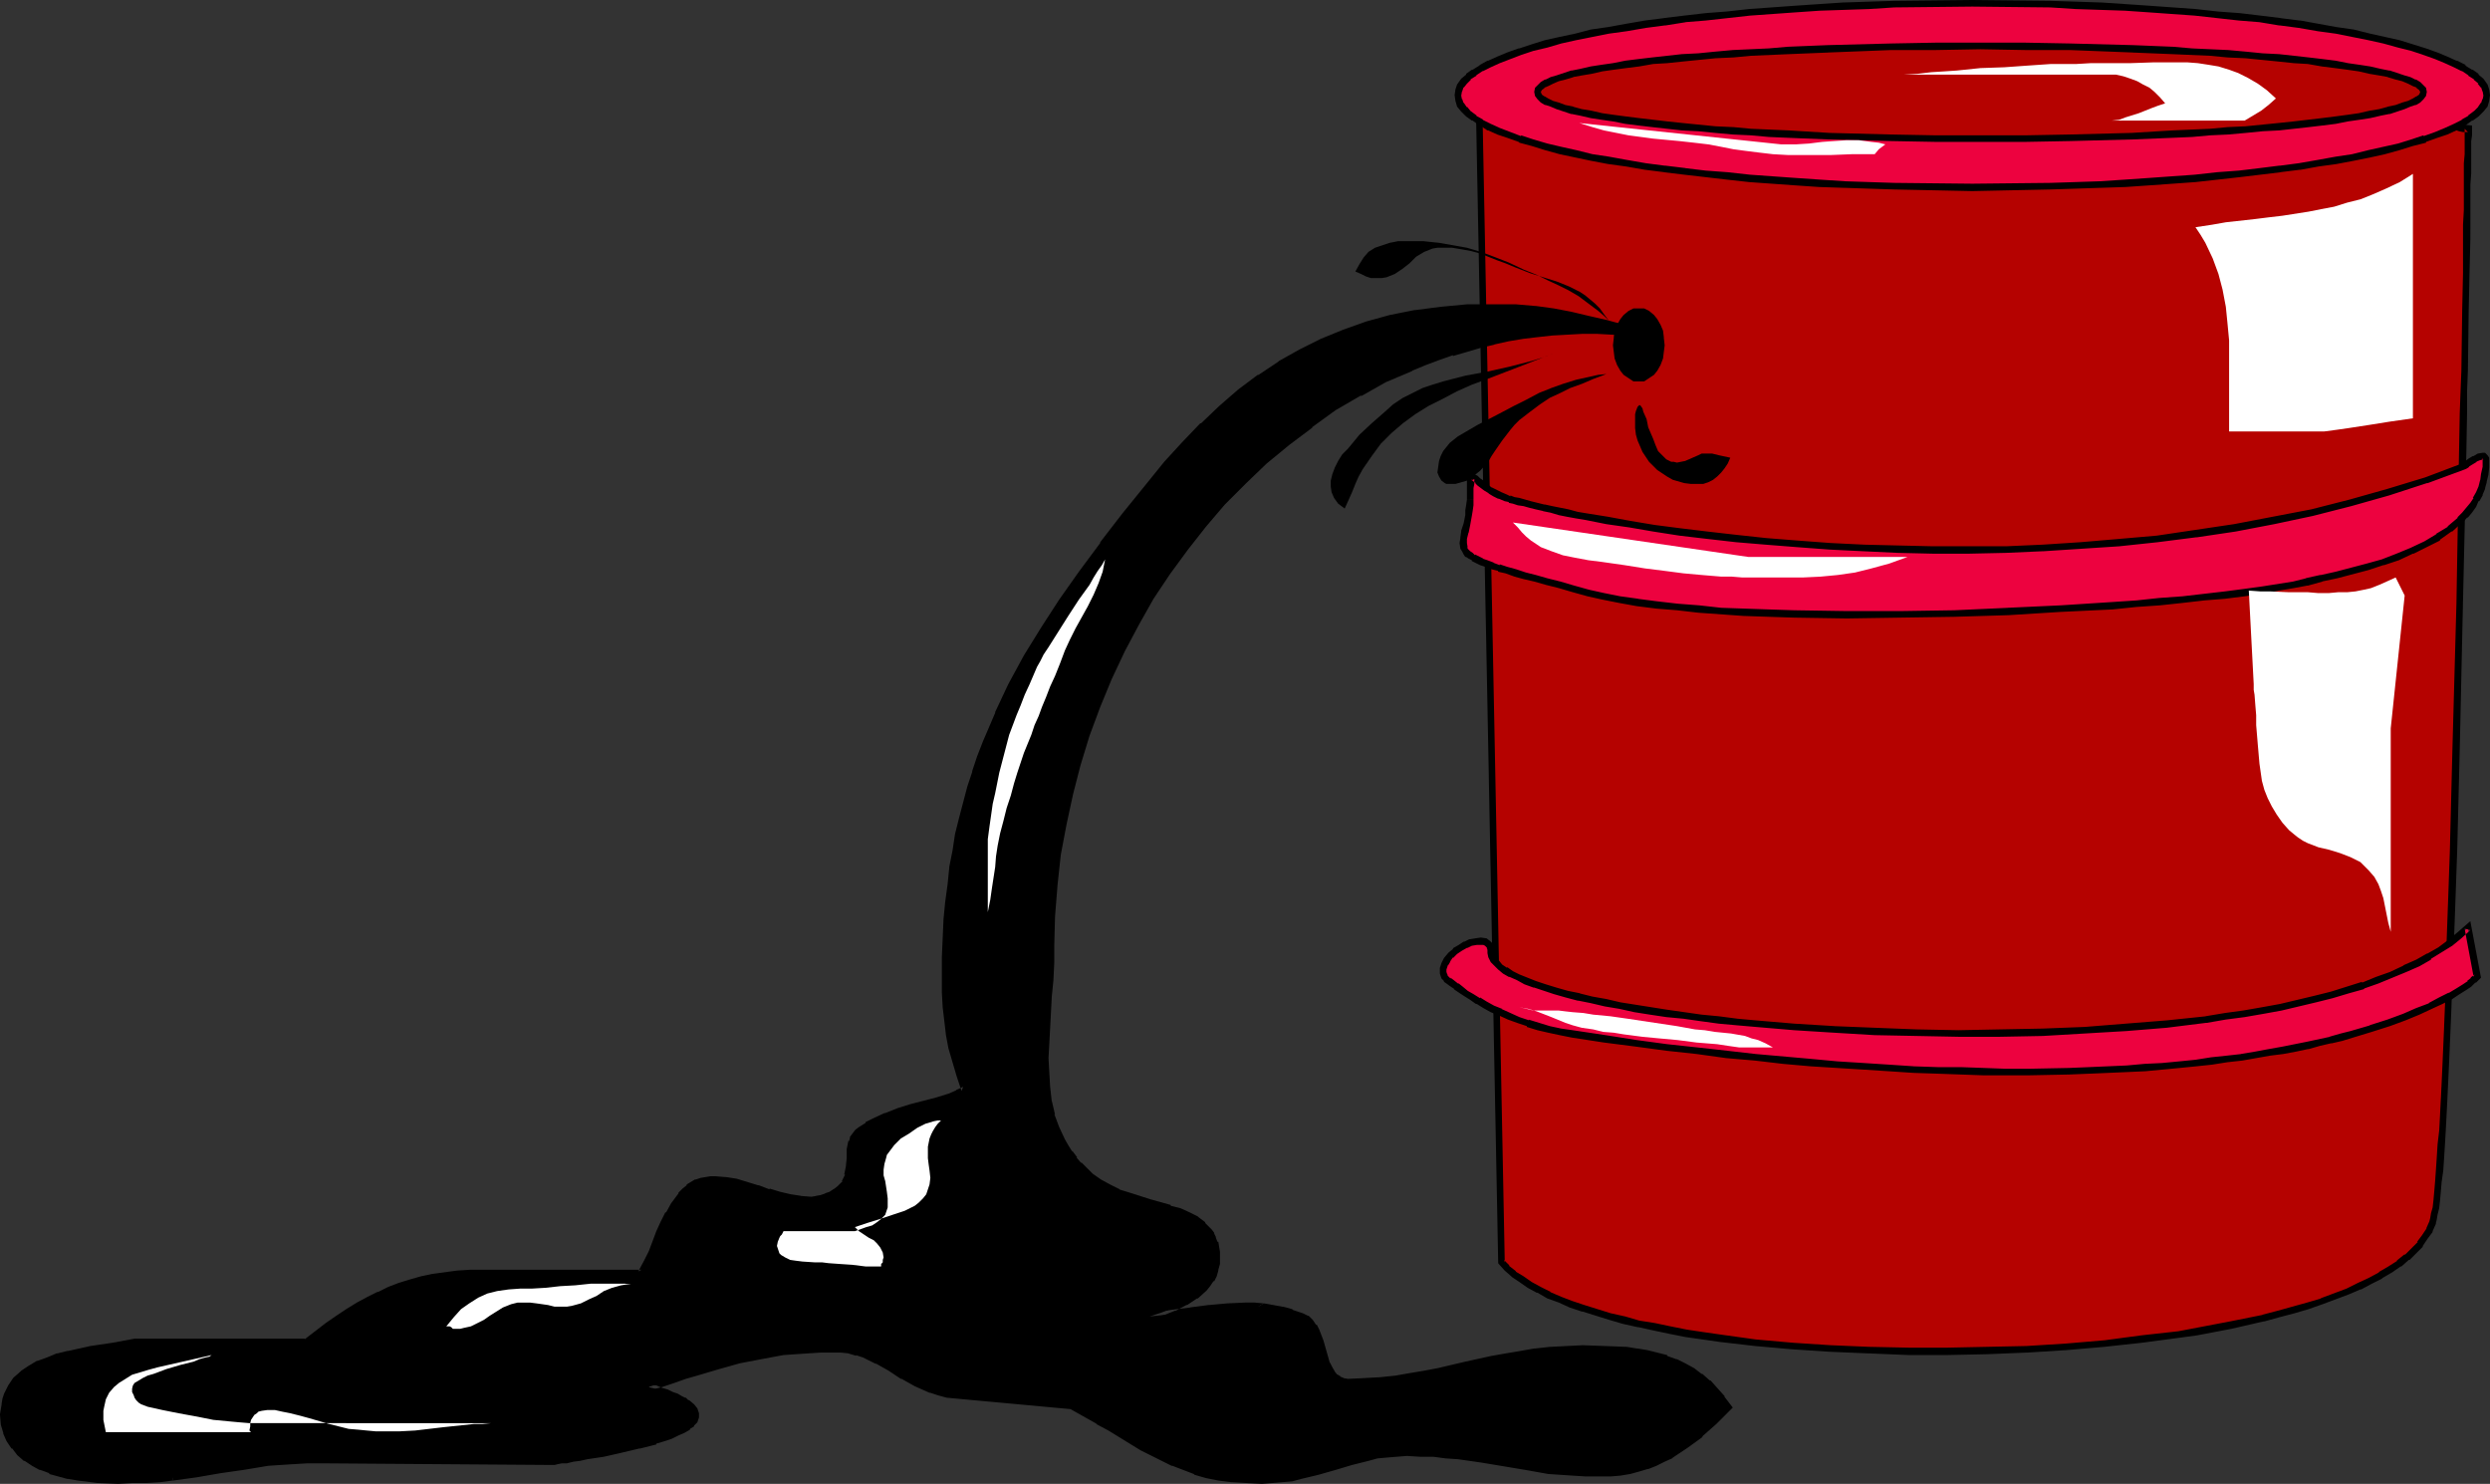
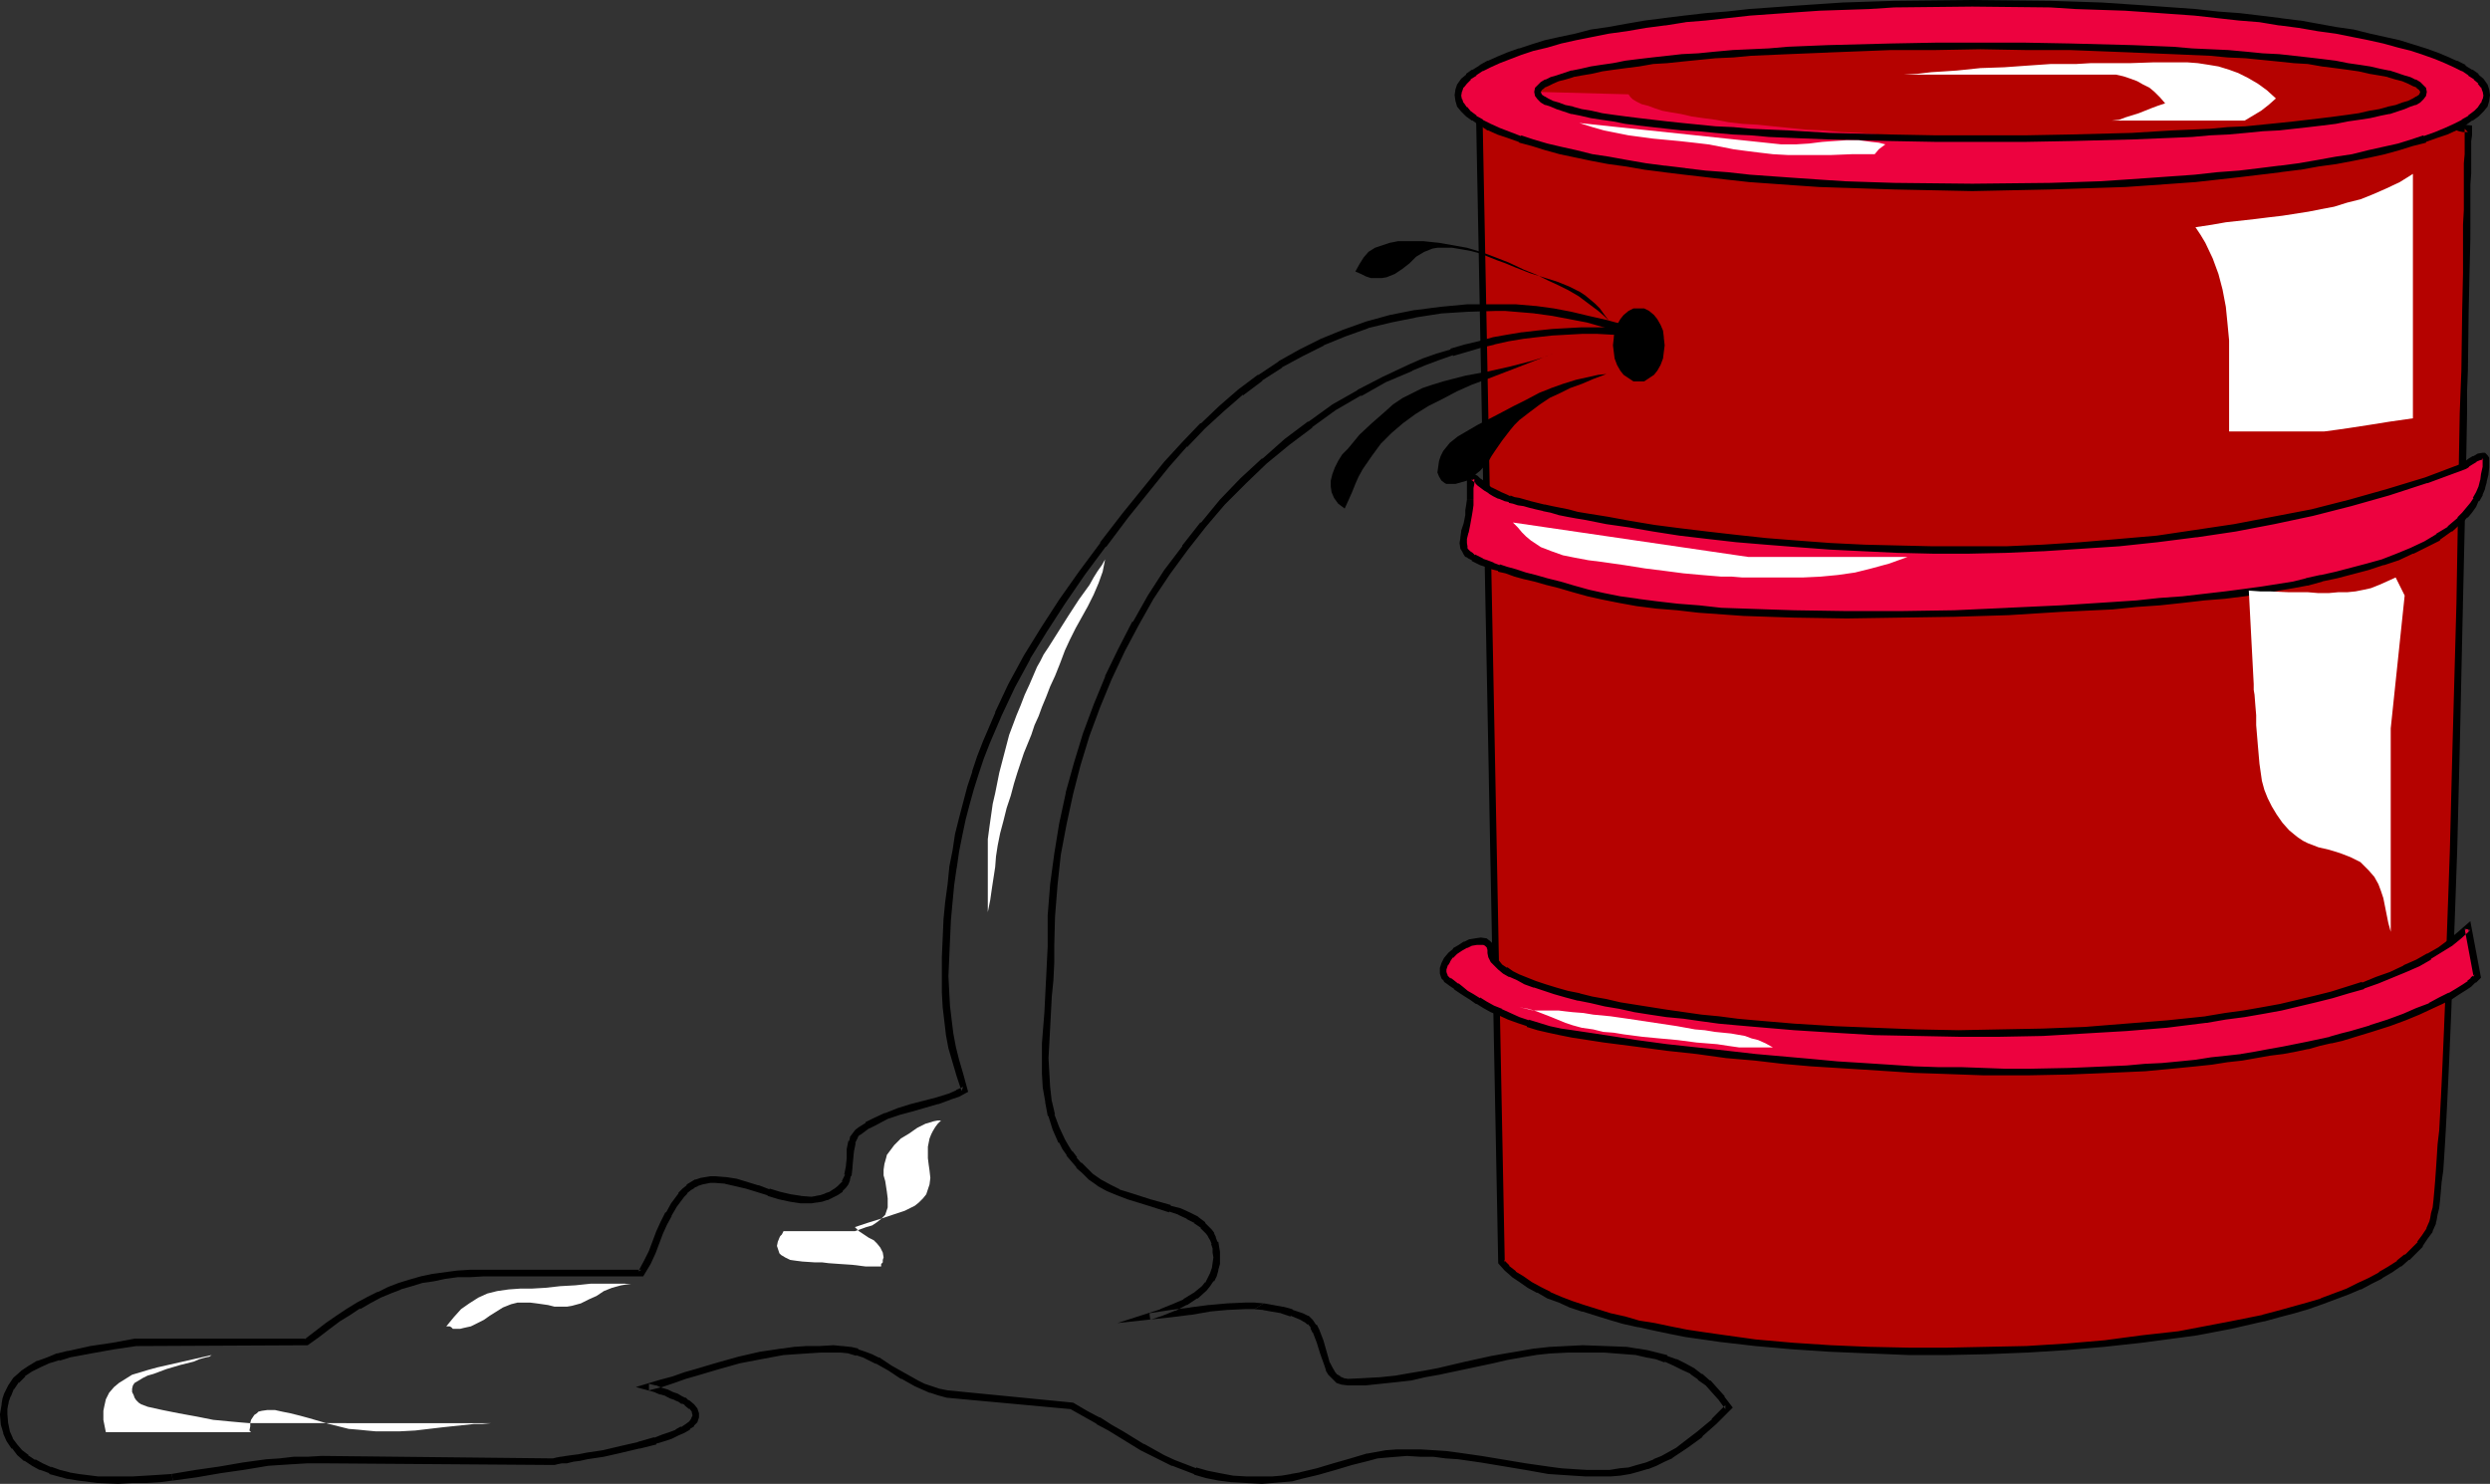
<svg xmlns="http://www.w3.org/2000/svg" xmlns:ns1="http://sodipodi.sourceforge.net/DTD/sodipodi-0.dtd" xmlns:ns2="http://www.inkscape.org/namespaces/inkscape" version="1.0" width="129.766mm" height="77.332mm" id="svg30" ns1:docname="Oil Spill 3.wmf">
  <rect width="100%" height="100%" fill="#333333" stroke="none" />
  <ns1:namedview id="namedview30" pagecolor="#ffffff" bordercolor="#000000" borderopacity="0.25" ns2:showpageshadow="2" ns2:pageopacity="0.0" ns2:pagecheckerboard="0" ns2:deskcolor="#d1d1d1" ns2:document-units="mm" />
  <defs id="defs1">
    <pattern id="WMFhbasepattern" patternUnits="userSpaceOnUse" width="6" height="6" x="0" y="0" />
  </defs>
  <path style="fill:#b50200;fill-opacity:1;fill-rule:evenodd;stroke:none" d="m 295.728,248.654 1.131,1.131 1.293,1.131 1.454,1.131 1.778,0.969 1.778,1.131 1.939,0.969 2.101,0.808 2.262,0.969 2.424,0.808 2.586,0.808 2.586,0.808 2.747,0.808 2.909,0.646 3.07,0.646 3.07,0.485 3.232,0.646 3.394,0.485 3.394,0.485 6.949,0.969 7.272,0.646 7.434,0.485 7.595,0.323 7.757,0.162 h 7.757 7.757 l 7.757,-0.323 7.757,-0.485 7.595,-0.646 7.434,-0.808 7.11,-0.969 3.555,-0.646 3.394,-0.485 3.394,-0.808 6.464,-1.293 2.909,-0.808 3.07,-0.808 2.747,-0.808 2.747,-0.969 2.586,-0.808 2.424,-0.969 2.424,-1.131 2.101,-0.969 2.101,-1.131 1.778,-1.293 1.778,-1.131 1.616,-1.131 1.293,-1.293 1.293,-1.293 0.97,-1.454 0.808,-1.454 0.646,-1.454 0.162,-0.646 0.162,-0.969 0.323,-1.293 0.162,-1.454 0.162,-1.616 0.162,-2.1 0.162,-2.1 0.162,-2.424 0.323,-2.585 0.162,-2.908 0.162,-3.07 0.162,-3.07 0.162,-3.393 0.162,-3.554 0.162,-3.716 0.162,-3.716 0.162,-4.039 0.162,-4.039 0.162,-4.201 0.162,-4.362 0.323,-8.886 0.162,-9.209 0.323,-9.533 0.323,-9.694 0.485,-19.55 0.162,-9.856 0.162,-9.694 0.162,-9.371 0.323,-9.371 0.162,-8.886 v -4.362 l 0.162,-4.039 v -4.201 l 0.162,-3.878 v -3.878 -3.716 l 0.162,-3.555 V 50.409 l 0.162,-3.231 V 44.27 41.362 38.776 36.353 l 0.162,-2.262 v -1.939 -1.777 -2.747 -0.969 -1.293 h -0.808 l -0.808,-0.162 -2.586,-0.969 -0.646,-0.162 h -0.808 -3.232 l -3.07,0.162 -2.909,0.162 -2.747,0.323 -5.333,0.646 -5.171,0.808 -5.01,0.808 -5.333,0.485 -2.747,0.162 h -2.909 -3.07 l -3.07,-0.162 h -37.491 l -106.979,-4.039 z" id="path1" />
  <path style="fill:#000000;fill-opacity:1;fill-rule:evenodd;stroke:none" d="m 295.081,248.815 1.293,1.454 v 0 l 1.293,1.131 0.162,0.162 1.454,0.969 1.616,1.131 1.778,0.969 h 0.162 l 1.939,1.131 v 0 l 2.262,0.808 2.101,0.969 2.424,0.808 h 0.162 l 2.586,0.808 2.586,0.808 2.747,0.808 2.909,0.646 h 0.162 l 2.909,0.646 3.07,0.646 3.232,0.646 3.394,0.485 3.394,0.485 v 0 l 6.949,0.808 7.272,0.646 7.434,0.485 7.595,0.323 h 0.162 l 7.757,0.323 h 7.757 l 7.757,-0.162 7.757,-0.323 h 0.162 l 7.757,-0.485 7.434,-0.646 7.434,-0.808 7.272,-0.969 v 0 l 3.555,-0.485 3.394,-0.646 3.394,-0.646 6.302,-1.454 h 0.162 l 2.909,-0.808 3.07,-0.808 2.747,-0.808 v 0 l 2.747,-0.969 v 0 l 2.586,-0.969 2.586,-0.969 2.262,-0.969 h 0.162 l 2.101,-1.131 1.939,-0.969 0.162,-0.162 1.939,-1.131 1.616,-1.131 h 0.162 l 1.454,-1.293 h 0.162 l 1.293,-1.293 1.293,-1.293 v -0.162 l 0.97,-1.454 0.97,-1.293 v -0.162 l 0.646,-1.454 v -0.162 l 0.162,-0.646 v 0 l 0.162,-0.969 0.323,-1.293 v 0 l 0.162,-1.454 0.162,-1.777 0.162,-1.939 0.323,-2.262 0.162,-2.424 0.162,-2.585 0.162,-2.747 0.162,-3.07 0.162,-3.231 v 0 l 0.162,-3.393 v 0 l 0.162,-3.393 0.162,-3.716 v -0.162 l 0.162,-3.716 v 0 l 0.162,-3.878 v -0.162 l 0.162,-4.039 0.162,-4.201 0.162,-4.362 0.323,-8.886 0.323,-9.209 0.485,-19.227 0.646,-29.405 0.646,-28.436 0.162,-8.886 v -4.362 l 0.162,-4.039 0.162,-11.956 0.162,-7.271 0.162,-6.624 V 44.27 41.362 38.776 36.353 l 0.162,-2.262 v -1.939 -1.777 -2.747 0.162 l 0.162,-1.131 v -1.939 l -1.616,-0.162 h 0.162 -0.808 0.162 l -2.586,-0.969 -0.808,-0.162 h -0.162 l -0.808,-0.162 v 0 l -3.232,0.162 -3.07,0.162 v 0 l -2.909,0.162 -2.747,0.323 -5.333,0.646 h -0.162 l -5.01,0.808 -5.171,0.808 v 0 l -5.171,0.485 v 0 l -2.747,0.162 h -2.909 -3.07 0.162 l -3.232,-0.323 h -37.491 l -107.625,-3.878 4.363,226.034 1.293,-0.162 -4.363,-225.226 -0.646,0.646 106.979,4.039 h 37.491 -0.162 l 3.232,0.162 v 0 h 3.07 2.909 l 2.747,-0.162 v 0 l 5.333,-0.485 h 0.162 l 5.01,-0.646 5.171,-0.808 h -0.162 l 5.494,-0.808 2.747,-0.162 2.747,-0.323 v 0 l 3.07,-0.162 h 3.232 -0.162 0.97 -0.162 l 0.808,0.162 h -0.162 l 2.586,0.969 0.808,0.162 h 0.162 0.808 l -0.646,-0.646 v 1.293 0 0.969 0 2.747 l -0.162,1.777 v 1.939 2.262 2.424 2.585 l -0.162,2.908 v 2.908 6.624 l -0.162,7.271 -0.162,11.956 -0.162,4.039 -0.162,4.362 -0.162,8.886 -0.485,28.436 -0.808,29.405 -0.485,19.227 -0.323,9.209 -0.323,8.886 v 4.362 l -0.162,4.201 -0.162,4.039 v 0 l -0.162,3.878 v 0.162 l -0.162,3.716 v 0 l -0.162,3.716 -0.162,3.554 v 0 l -0.162,3.393 v -0.162 l -0.162,3.231 -0.162,3.07 -0.323,2.747 -0.162,2.585 -0.162,2.424 -0.162,2.262 -0.162,1.939 -0.162,1.777 -0.162,1.454 v 0 l -0.323,1.131 -0.162,0.969 v 0 l -0.162,0.646 v 0 l -0.646,1.454 0.162,-0.162 -0.97,1.454 -0.97,1.293 h 0.162 l -1.293,1.293 -1.293,1.293 v -0.162 l -1.616,1.293 h 0.162 l -1.778,1.131 -1.939,1.131 h 0.162 l -2.101,1.131 -2.101,0.969 v 0 l -2.262,1.131 -2.586,0.969 -2.586,0.969 h 0.162 l -2.747,0.808 v 0 l -2.909,0.808 -2.909,0.808 -3.07,0.808 h 0.162 l -6.464,1.293 -3.394,0.646 -3.394,0.646 -3.394,0.646 v 0 l -7.272,0.808 -7.272,0.969 -7.595,0.646 -7.757,0.485 v 0 l -7.757,0.162 -7.757,0.162 h -7.757 l -7.757,-0.162 v 0 l -7.595,-0.323 -7.434,-0.485 -7.272,-0.646 -6.949,-0.969 v 0 l -3.394,-0.485 -3.232,-0.485 -3.232,-0.646 -3.07,-0.646 -3.07,-0.485 v 0 l -2.747,-0.808 -2.909,-0.646 -2.586,-0.808 -2.586,-0.808 v 0 l -2.424,-0.808 -2.101,-0.808 -2.262,-0.969 h 0.162 l -1.939,-0.969 v 0 l -1.778,-0.969 -1.616,-1.131 -1.616,-0.969 h 0.162 l -1.454,-1.131 h 0.162 l -1.131,-1.131 0.162,0.485 z" id="path2" />
  <path style="fill:#ed023f;fill-opacity:1;fill-rule:evenodd;stroke:none" d="m 289.587,97.103 v 1.293 l -0.162,1.131 v 0.969 l -0.162,1.131 -0.323,1.616 -0.323,1.454 -0.323,1.293 v 0.969 0.969 l 0.323,0.323 0.162,0.485 0.323,0.323 0.485,0.485 0.646,0.323 0.646,0.323 0.97,0.485 0.97,0.323 1.131,0.485 1.293,0.485 1.454,0.323 1.778,0.485 1.778,0.646 2.101,0.485 2.262,0.646 2.586,0.646 2.747,0.808 2.909,0.808 2.909,0.646 3.232,0.646 3.555,0.646 3.717,0.485 4.04,0.323 4.363,0.485 4.363,0.323 4.686,0.162 4.686,0.323 5.01,0.162 h 5.171 5.171 10.504 l 10.666,-0.162 10.666,-0.323 10.342,-0.646 5.01,-0.323 5.01,-0.323 4.848,-0.323 4.686,-0.485 4.363,-0.323 4.363,-0.485 4.04,-0.485 3.878,-0.485 3.394,-0.485 3.232,-0.485 3.07,-0.485 2.586,-0.646 2.747,-0.646 3.07,-0.646 6.141,-1.616 2.909,-0.969 3.07,-0.969 2.747,-1.131 2.747,-1.293 2.424,-1.454 2.262,-1.616 1.939,-1.777 0.97,-0.969 0.808,-0.969 0.808,-0.969 0.646,-1.131 0.646,-1.131 0.485,-1.293 0.323,-1.131 0.323,-1.293 0.162,-1.454 V 90.64 90.317 l -0.162,-0.323 -0.323,-0.162 h -0.162 l -0.808,0.162 -0.808,0.323 -0.808,0.646 -0.646,0.485 -0.485,0.323 -0.162,0.162 v 0 l -7.434,2.585 -7.434,2.424 -7.434,2.1 -7.595,1.939 -7.595,1.616 -7.595,1.293 -7.595,1.293 -7.595,0.969 -7.595,0.646 -7.595,0.646 -7.434,0.485 -7.272,0.323 h -7.272 -7.11 l -6.949,-0.162 -6.787,-0.162 -6.626,-0.323 -6.302,-0.485 -6.141,-0.485 -5.979,-0.646 -5.656,-0.485 -5.333,-0.808 -5.171,-0.646 -4.686,-0.808 -4.525,-0.646 -4.04,-0.808 -1.939,-0.323 -1.778,-0.485 -1.616,-0.162 -1.616,-0.485 -1.616,-0.323 -1.293,-0.323 -1.293,-0.323 -1.131,-0.323 -1.131,-0.323 -0.97,-0.162 -0.808,-0.323 -0.646,-0.162 -1.293,-0.485 -0.97,-0.485 -0.808,-0.485 -0.808,-0.485 -1.293,-1.131 -0.485,-0.323 -0.323,-0.323 -0.323,-0.323 -0.323,-0.162 -0.162,0.162 -0.162,0.162 -0.162,0.323 v 0.646 0.969 z" id="path3" />
  <path style="fill:#000000;fill-opacity:1;fill-rule:evenodd;stroke:none" d="m 288.94,98.395 v 0 l -0.162,1.131 -0.162,0.969 v 0.969 0 l -0.323,1.616 v 0 l -0.485,1.454 v 0.162 l -0.162,1.131 v 0.162 l -0.162,0.969 0.162,1.131 0.323,0.485 0.323,0.646 0.323,0.485 h 0.162 l 0.485,0.323 v 0 l 0.646,0.323 v 0.162 l 1.616,0.808 v 0 l 0.97,0.323 1.293,0.485 v 0 l 1.293,0.323 v 0.162 l 1.454,0.323 1.778,0.646 1.778,0.485 2.101,0.485 2.262,0.646 2.586,0.646 2.747,0.808 2.909,0.808 2.909,0.646 v 0 l 3.232,0.646 3.555,0.646 v 0 l 3.878,0.485 4.04,0.323 4.202,0.485 4.525,0.323 4.525,0.323 h 0.162 l 4.686,0.162 5.01,0.162 10.342,0.162 10.504,-0.162 10.666,-0.162 10.666,-0.323 v 0 l 10.342,-0.646 10.181,-0.485 4.686,-0.485 4.686,-0.323 4.525,-0.485 4.202,-0.485 4.04,-0.323 3.878,-0.485 v 0 l 3.555,-0.485 3.232,-0.646 2.909,-0.485 2.586,-0.485 h 0.162 l 2.909,-0.808 h -0.162 l 3.07,-0.646 v 0 l 6.141,-1.616 v 0 l 2.909,-0.969 h 0.162 l 2.909,-0.969 2.747,-1.293 h 0.162 l 2.586,-1.293 2.586,-1.293 V 106.312 l 2.262,-1.616 h 0.162 l 1.939,-1.777 h 0.162 l 0.808,-0.969 h 0.162 l 0.808,-0.969 0.808,-1.131 v 0 l 0.485,-1.131 h 0.162 l 0.646,-1.131 v -0.162 l 0.485,-1.131 v -0.162 l 0.323,-1.131 v -0.162 l 0.323,-1.293 v 0 l 0.162,-1.454 v 0 -1.454 -0.485 l -0.323,-0.485 -0.485,-0.485 h -0.485 l -0.97,0.162 -0.808,0.485 h -0.162 l -0.808,0.485 -0.646,0.485 h -0.162 l -0.485,0.323 v 0.162 l -0.162,0.162 0.162,-0.162 -7.272,2.747 v 0 l -7.434,2.262 v 0 l -7.434,2.1 -7.595,1.939 v 0 l -7.595,1.454 -7.595,1.454 -7.595,1.131 v 0 l -7.595,1.131 -7.434,0.646 -7.595,0.646 -7.434,0.485 v 0 l -7.272,0.323 h -7.272 -7.11 l -6.949,-0.162 -6.787,-0.162 h 0.162 l -6.626,-0.323 -6.464,-0.485 -6.141,-0.485 -5.979,-0.646 -5.656,-0.646 -5.333,-0.646 v 0 l -5.01,-0.646 -4.848,-0.808 -4.363,-0.808 -4.04,-0.646 -1.939,-0.323 -1.778,-0.485 -1.616,-0.323 -1.616,-0.323 v 0 l -1.454,-0.323 h -0.162 l -1.293,-0.323 v 0 l -1.293,-0.323 -1.131,-0.323 -1.131,-0.323 -0.97,-0.162 -0.808,-0.323 v 0.162 l -0.646,-0.323 v 0 l -1.131,-0.485 v 0 l -0.97,-0.485 -0.97,-0.485 0.162,0.162 -0.808,-0.646 v 0 l -1.131,-0.969 v 0 l -0.485,-0.323 v 0 l -0.485,-0.485 v 0 l -0.323,-0.162 -0.485,-0.323 -0.808,0.162 -0.323,0.485 -0.162,0.646 v 0.646 0 0.808 0.162 2.262 h 1.293 v -2.262 0 l 0.162,-0.808 v -0.162 -0.646 0.323 -0.485 0.162 -0.162 l -0.323,0.162 h 0.162 -0.485 l 0.323,0.162 -0.162,-0.162 0.323,0.323 v 0 l 0.485,0.323 h -0.162 l 0.485,0.485 v 0 l 1.293,0.969 v 0 l 0.808,0.485 0.162,0.162 0.808,0.485 0.97,0.485 h 0.162 l 1.131,0.485 v 0 l 0.808,0.162 v 0.162 l 0.808,0.162 0.97,0.323 1.131,0.162 1.131,0.323 1.293,0.323 v 0 l 1.454,0.323 h -0.162 l 1.616,0.323 v 0 l 1.616,0.485 1.616,0.323 1.778,0.323 1.939,0.323 4.04,0.808 4.525,0.646 4.686,0.808 5.171,0.808 v 0 l 5.494,0.646 5.656,0.646 5.818,0.485 6.141,0.485 6.464,0.485 6.626,0.323 v 0 l 6.787,0.323 6.949,0.162 h 7.11 l 7.272,-0.162 7.272,-0.323 h 0.162 l 7.434,-0.485 7.434,-0.485 7.595,-0.808 7.595,-0.969 h 0.162 l 7.595,-1.131 7.595,-1.454 7.595,-1.616 v 0 l 7.595,-1.939 7.434,-2.1 v 0 l 7.434,-2.424 h 0.162 l 7.434,-2.747 0.323,-0.162 v 0 l 0.485,-0.323 h -0.162 l 0.808,-0.485 0.808,-0.485 h -0.162 l 0.808,-0.323 v 0 l 0.646,-0.162 h -0.162 0.162 l -0.323,-0.162 0.162,0.323 -0.162,-0.323 0.162,0.323 v -0.323 0.485 -0.162 1.454 -0.162 l -0.323,1.454 v 0 l -0.162,1.293 v -0.162 l -0.323,1.293 v 0 l -0.485,1.131 v 0 l -0.646,1.131 h 0.162 l -0.646,0.969 v 0 l -0.808,0.969 -0.808,0.969 v 0 l -0.97,0.969 h 0.162 l -2.101,1.777 h 0.162 l -2.424,1.454 h 0.162 l -2.424,1.454 -2.747,1.293 v 0 l -2.747,1.131 -2.909,1.131 v 0 l -2.909,0.808 v 0 l -6.141,1.616 v 0 l -2.909,0.646 h -0.162 l -2.909,0.646 h 0.162 l -2.586,0.646 -3.07,0.485 -3.07,0.485 -3.555,0.485 v 0 l -3.717,0.485 -4.202,0.485 -4.202,0.485 -4.525,0.323 -4.525,0.485 -4.848,0.323 -10.019,0.646 -10.504,0.485 h 0.162 l -10.666,0.485 -10.666,0.162 h -10.504 l -10.342,-0.162 -5.01,-0.162 -4.686,-0.162 v 0 l -4.686,-0.162 -4.363,-0.485 -4.202,-0.323 -4.202,-0.485 -3.717,-0.485 h 0.162 l -3.555,-0.485 -3.232,-0.646 v 0 l -2.909,-0.646 -2.909,-0.808 -2.747,-0.808 -2.586,-0.646 -2.262,-0.646 -1.939,-0.485 -1.939,-0.646 -1.778,-0.485 -1.454,-0.485 v 0.162 l -1.293,-0.485 h 0.162 l -1.293,-0.485 -0.97,-0.323 h 0.162 l -1.616,-0.808 v 0.162 l -0.485,-0.485 v 0 l -0.485,-0.323 v 0 l -0.323,-0.323 0.162,0.162 -0.323,-0.323 -0.162,-0.485 0.162,0.323 -0.162,-0.969 v 0.162 -1.131 0.162 l 0.323,-1.293 v 0.162 l 0.323,-1.616 v 0 l 0.323,-1.777 v 0 l 0.162,-0.969 0.162,-1.131 v -1.131 0 z" id="path4" />
  <path style="fill:#ed023f;fill-opacity:1;fill-rule:evenodd;stroke:none" d="m 285.224,193.236 0.808,0.485 0.808,0.646 0.808,0.646 1.131,0.646 1.131,0.808 1.293,0.646 1.293,0.808 1.454,0.808 1.616,0.646 1.616,0.808 1.778,0.646 1.939,0.808 2.101,0.485 2.101,0.646 2.262,0.485 2.262,0.485 6.464,0.808 6.141,0.969 6.141,0.808 5.979,0.646 5.818,0.646 5.656,0.646 5.494,0.646 5.333,0.323 5.333,0.485 5.01,0.323 5.01,0.323 4.848,0.323 4.848,0.162 4.525,0.162 h 4.525 l 4.363,0.162 h 4.363 l 4.04,-0.162 h 4.04 l 3.878,-0.162 3.878,-0.162 3.717,-0.162 3.394,-0.323 3.555,-0.162 3.232,-0.323 3.232,-0.323 3.232,-0.485 2.909,-0.323 2.909,-0.323 2.909,-0.485 2.586,-0.485 2.747,-0.485 2.424,-0.485 2.424,-0.485 2.262,-0.485 2.262,-0.485 2.101,-0.646 1.939,-0.485 3.878,-1.131 3.394,-1.131 3.07,-1.131 2.747,-1.131 2.424,-0.969 2.101,-1.131 1.939,-0.969 1.454,-0.969 1.293,-0.808 0.97,-0.646 0.808,-0.646 0.485,-0.485 0.162,-0.323 -1.778,-9.533 -1.616,1.454 -1.778,1.454 -2.101,1.454 -2.101,1.293 -2.262,1.293 -2.586,1.131 -2.586,1.293 -2.747,0.969 -2.909,1.131 -2.909,0.808 -3.232,0.969 -3.232,0.808 -3.394,0.808 -3.394,0.808 -3.555,0.646 -3.717,0.646 -3.717,0.485 -3.717,0.646 -7.757,0.808 -8.08,0.808 -8.08,0.485 -8.242,0.323 -8.403,0.162 -8.242,0.162 -8.242,-0.162 -8.242,-0.162 -8.08,-0.485 -7.757,-0.485 -7.595,-0.646 -3.717,-0.323 -3.555,-0.485 -3.555,-0.323 -3.394,-0.485 -3.232,-0.485 -3.232,-0.485 -3.07,-0.485 -3.07,-0.485 -2.747,-0.646 -2.747,-0.485 -2.586,-0.485 -2.262,-0.646 -2.424,-0.646 -1.939,-0.646 -1.939,-0.646 -1.778,-0.646 -1.616,-0.646 -1.293,-0.808 -1.293,-0.646 -0.97,-0.646 -0.646,-0.808 -0.646,-0.646 -0.323,-0.646 -0.162,-0.808 v -0.485 -0.485 l -0.323,-0.323 -0.162,-0.323 -0.646,-0.485 -0.808,-0.162 -0.97,0.162 -0.97,0.162 -1.131,0.485 -0.97,0.646 -0.97,0.646 -0.97,0.646 -0.646,0.969 -0.485,0.808 -0.323,0.969 v 0.808 l 0.162,0.485 0.162,0.323 0.323,0.323 z" id="path5" />
  <path style="fill:#000000;fill-opacity:1;fill-rule:evenodd;stroke:none" d="m 284.9,193.72 v 0 l 0.646,0.485 0.97,0.646 h -0.162 l 0.97,0.646 v 0 l 0.97,0.646 1.293,0.808 1.131,0.808 h 0.162 l 1.293,0.808 1.454,0.808 1.616,0.646 v 0 l 1.778,0.808 1.778,0.646 1.939,0.646 v 0.162 l 2.101,0.646 2.101,0.485 v 0 l 2.262,0.485 2.424,0.485 6.302,0.969 6.302,0.808 v 0 l 5.979,0.808 5.979,0.646 5.818,0.808 5.656,0.485 5.494,0.646 5.494,0.485 5.171,0.323 5.171,0.323 5.01,0.323 4.848,0.323 v 0 l 4.848,0.162 4.525,0.162 4.525,0.162 h 4.363 4.363 l 8.08,-0.162 3.878,-0.162 h 0.162 l 3.717,-0.162 3.717,-0.162 3.555,-0.162 3.394,-0.323 3.394,-0.323 3.232,-0.323 3.07,-0.323 3.07,-0.485 2.909,-0.323 v 0 l 2.747,-0.485 2.747,-0.485 2.586,-0.323 2.586,-0.485 2.262,-0.485 h 0.162 l 2.262,-0.646 v 0 l 2.101,-0.485 h 0.162 l 2.101,-0.485 2.101,-0.646 3.717,-1.131 v 0 l 3.555,-1.131 3.07,-1.131 2.747,-1.131 2.424,-1.131 v 0 l 2.101,-0.969 1.939,-0.969 v 0 l 1.454,-0.969 1.293,-0.808 0.97,-0.646 0.162,-0.162 0.646,-0.646 h 0.162 l 0.485,-0.485 v 0 l 0.485,-0.485 -2.101,-11.148 -2.586,2.262 v 0 l -1.778,1.454 v 0 l -1.939,1.454 -2.262,1.293 0.162,-0.162 -2.262,1.293 -2.586,1.131 h 0.162 l -2.747,1.293 -2.747,0.969 -2.747,1.131 v -0.162 l -3.07,0.969 -3.07,0.969 -3.232,0.808 -3.394,0.808 v 0 l -3.394,0.808 -3.555,0.646 -3.717,0.646 -3.555,0.485 -3.878,0.646 h 0.162 l -7.757,0.808 -8.08,0.646 -8.08,0.646 v 0 l -8.242,0.323 -8.403,0.162 -8.242,0.162 -8.242,-0.162 -8.242,-0.323 -8.08,-0.323 h 0.162 l -7.918,-0.485 -7.595,-0.646 -3.555,-0.323 -3.717,-0.485 -3.394,-0.323 -3.394,-0.485 -3.394,-0.485 v 0 l -3.07,-0.485 -3.07,-0.485 -3.07,-0.485 -2.747,-0.646 -2.747,-0.485 -2.586,-0.646 h 0.162 l -2.424,-0.485 -2.262,-0.646 v 0 l -2.101,-0.646 -1.939,-0.646 v 0 l -1.616,-0.646 -1.616,-0.646 v 0 l -1.293,-0.646 v 0 l -1.131,-0.808 v 0.162 l -0.97,-0.646 v 0 l -0.646,-0.808 v 0.162 l -0.646,-0.646 0.162,0.162 -0.323,-0.808 v 0.162 l -0.162,-0.808 v 0.162 -0.646 0 -0.485 l -0.323,-0.646 -0.323,-0.323 -0.808,-0.646 -1.131,-0.162 -1.131,0.162 -0.97,0.162 h -0.162 l -0.97,0.485 h -0.162 l -0.97,0.646 -1.131,0.646 v 0.162 l -0.808,0.646 -0.162,0.162 -0.808,0.969 -0.485,0.969 -0.323,0.969 v 1.131 l 0.162,0.485 0.162,0.485 0.485,0.485 v 0.162 l 0.485,0.323 0.808,-0.969 -0.485,-0.485 0.162,0.162 -0.323,-0.323 h 0.162 l -0.323,-0.323 0.162,0.162 -0.162,-0.485 v 0.162 -0.808 0.162 l 0.323,-0.969 v 0.162 l 0.485,-0.808 -0.162,0.162 0.646,-0.969 v 0.162 l 0.808,-0.808 v 0 l 0.97,-0.646 1.131,-0.646 -0.162,0.162 0.97,-0.485 v 0 l 0.97,-0.162 h -0.162 0.97 -0.162 0.808 -0.162 l 0.646,0.323 -0.323,-0.162 0.323,0.323 v 0 l 0.162,0.323 -0.162,-0.162 0.162,0.323 v 0 0.485 0.162 l 0.162,0.808 0.485,0.969 0.646,0.646 v 0 l 0.808,0.808 0.97,0.808 v 0 l 1.131,0.646 h 0.162 l 1.454,0.646 v 0 l 1.454,0.808 1.778,0.646 h 0.162 l 1.939,0.646 1.939,0.646 v 0 l 2.262,0.646 2.424,0.646 h 0.162 l 2.424,0.485 2.747,0.646 2.909,0.485 2.909,0.646 3.07,0.485 3.232,0.485 v 0 l 3.394,0.323 3.394,0.485 3.555,0.485 3.555,0.323 3.717,0.323 7.595,0.646 7.757,0.485 v 0 l 8.08,0.485 8.242,0.162 8.242,0.162 h 8.242 l 8.403,-0.162 8.242,-0.485 v 0 l 8.242,-0.485 7.918,-0.646 7.757,-0.969 h 0.162 l 3.717,-0.646 3.717,-0.485 3.717,-0.646 3.555,-0.646 3.394,-0.808 v 0 l 3.394,-0.808 3.232,-0.808 3.232,-0.969 2.909,-0.808 0.162,-0.162 2.747,-0.969 2.747,-1.131 2.747,-1.131 v 0 l 2.586,-1.131 2.262,-1.293 v -0.162 l 2.101,-1.293 2.101,-1.293 v 0 l 1.778,-1.454 v 0 l 1.778,-1.616 -1.131,-0.323 1.778,9.533 0.162,-0.485 -0.323,0.323 0.162,-0.162 -0.646,0.485 h 0.162 l -0.808,0.646 h 0.162 l -0.97,0.646 -1.293,0.808 -1.616,0.969 0.162,-0.162 -1.939,0.969 -2.101,1.131 h 0.162 l -2.586,0.969 -2.586,1.131 -3.07,1.131 -3.555,1.131 h 0.162 l -3.878,1.131 -1.939,0.485 -2.262,0.646 h 0.162 l -2.262,0.485 v 0 l -2.262,0.485 v 0 l -2.424,0.485 -2.424,0.485 -2.747,0.485 -2.586,0.485 -2.909,0.485 h 0.162 l -2.909,0.323 -3.07,0.323 -3.07,0.485 -3.232,0.323 -3.394,0.323 -3.394,0.162 -3.555,0.323 -3.717,0.162 -3.717,0.162 v 0 l -3.878,0.162 -8.08,0.162 h -4.363 l -4.363,-0.162 -4.525,-0.162 h -4.525 l -4.848,-0.162 h 0.162 l -4.848,-0.323 -5.01,-0.323 -5.171,-0.323 -5.171,-0.485 -5.494,-0.485 -5.494,-0.485 -5.656,-0.646 -5.818,-0.646 -5.979,-0.646 -5.979,-0.808 v 0 l -6.141,-0.969 -6.464,-0.969 -2.262,-0.323 -2.262,-0.485 v 0 l -2.101,-0.646 -2.101,-0.646 0.162,0.162 -1.939,-0.646 -1.778,-0.808 -1.778,-0.808 h 0.162 l -1.616,-0.646 -1.454,-0.808 -1.293,-0.808 v 0.162 l -1.293,-0.808 -1.131,-0.646 -0.97,-0.808 v 0 l -0.808,-0.646 h -0.162 l -0.808,-0.646 -0.646,-0.485 v 0.162 z" id="path6" />
-   <path style="fill:#000000;fill-opacity:1;fill-rule:evenodd;stroke:none" d="m 323.684,65.758 -3.878,-1.131 -3.555,-0.969 -3.555,-0.808 -3.394,-0.808 -3.394,-0.485 -3.555,-0.485 -3.717,-0.323 -2.101,-0.162 h -2.101 -2.747 l -2.586,0.162 -5.333,0.323 -5.01,0.646 -4.848,1.131 -4.686,1.131 -4.525,1.616 -4.202,1.777 -4.202,2.1 -4.04,2.262 -4.04,2.585 -3.878,2.908 -3.717,3.231 -3.717,3.393 -3.555,3.716 -3.555,3.878 -3.394,4.201 -4.686,5.978 -4.525,5.655 -4.04,5.655 -3.878,5.493 -3.717,5.493 -3.232,5.493 -3.07,5.655 -2.586,5.493 -2.424,5.816 -1.131,2.908 -0.97,2.908 -0.97,2.908 -0.808,3.07 -0.808,3.07 -0.646,3.231 -0.646,3.07 -0.646,3.393 -0.323,3.393 -0.485,3.393 -0.162,3.393 -0.323,3.716 v 3.716 l -0.162,3.716 0.162,3.231 v 2.908 l 0.323,2.747 0.485,2.585 0.485,2.585 0.646,2.585 0.808,2.908 0.97,2.908 -1.454,0.646 -1.293,0.646 -2.747,0.808 -5.01,1.454 -2.586,0.646 -2.424,0.969 -2.424,1.131 -1.293,0.646 -1.293,0.808 -0.646,0.485 -0.485,0.646 -0.323,0.646 -0.162,0.646 -0.323,1.616 -0.162,1.616 -0.162,1.777 -0.162,1.616 -0.323,0.646 -0.323,0.808 -0.323,0.646 -0.646,0.485 -0.808,0.646 -0.97,0.485 -0.97,0.485 -0.97,0.323 -0.97,0.162 -0.97,0.162 -2.101,-0.162 -2.101,-0.162 -2.101,-0.646 -2.101,-0.485 -2.262,-0.808 -2.101,-0.646 -2.101,-0.646 -2.101,-0.323 -1.939,-0.162 h -0.97 l -0.97,0.162 -0.808,0.162 -0.97,0.323 -0.808,0.323 -0.808,0.646 -0.646,0.646 -0.808,0.808 -1.293,1.939 -1.131,1.777 -0.97,1.777 -0.808,1.939 -1.454,3.878 -0.97,1.939 -1.131,2.1 H 95.344 92.597 l -2.424,0.162 -2.424,0.323 -2.424,0.323 -2.262,0.485 -2.101,0.646 -2.262,0.646 -1.939,0.808 -2.101,0.808 -2.101,1.131 -1.939,1.131 -1.939,1.131 -2.101,1.293 -1.939,1.616 -2.101,1.454 -2.262,1.616 H 26.664 l -4.363,0.808 -4.363,0.808 -4.363,0.808 -2.101,0.485 -1.939,0.808 -1.939,0.646 -1.616,0.808 -1.454,1.131 -1.293,1.293 -1.131,1.293 -0.646,1.616 -0.323,0.808 -0.162,0.969 -0.162,0.969 v 0.969 1.939 l 0.485,1.616 0.646,1.454 0.97,1.454 0.97,1.131 1.293,1.131 1.454,0.808 1.454,0.808 1.778,0.646 1.778,0.646 1.939,0.485 1.778,0.323 4.04,0.485 3.878,0.162 2.747,-0.162 2.747,-0.162 2.747,-0.162 2.424,-0.162 4.848,-0.646 4.525,-0.808 4.525,-0.808 4.848,-0.646 2.586,-0.162 2.586,-0.162 2.747,-0.162 2.747,-0.162 45.248,0.485 v 0 h 0.485 l 0.646,-0.162 0.808,-0.162 1.131,-0.162 1.131,-0.162 1.293,-0.162 1.454,-0.323 3.394,-0.485 3.394,-0.808 3.394,-0.808 3.394,-0.808 1.616,-0.646 1.293,-0.485 1.293,-0.485 1.131,-0.646 0.97,-0.646 0.808,-0.485 0.485,-0.646 0.323,-0.646 v -0.808 l -0.162,-0.646 -0.646,-0.646 -0.97,-0.808 -0.646,-0.323 -0.646,-0.485 -0.808,-0.323 -0.808,-0.323 -0.97,-0.485 -1.131,-0.323 -1.293,-0.485 -1.293,-0.323 2.586,-0.808 2.424,-0.646 2.262,-0.808 2.262,-0.646 4.363,-1.293 4.04,-1.131 4.202,-0.969 4.363,-0.646 2.262,-0.162 2.586,-0.162 2.424,-0.162 2.747,-0.162 1.616,0.162 1.616,0.162 1.454,0.485 1.293,0.485 1.293,0.485 1.293,0.646 2.586,1.454 2.586,1.616 2.586,1.293 1.454,0.808 1.454,0.485 1.454,0.485 1.778,0.323 24.563,2.424 2.586,1.454 2.424,1.454 2.424,1.454 2.262,1.293 2.101,1.293 1.939,1.131 4.04,2.262 2.101,0.969 2.101,0.808 2.262,0.808 2.262,0.485 2.424,0.485 2.586,0.485 2.747,0.162 3.07,0.162 2.101,-0.162 1.939,-0.162 1.778,-0.162 1.778,-0.485 3.394,-0.808 3.394,-0.969 3.232,-0.969 3.232,-0.969 1.778,-0.323 1.939,-0.162 1.939,-0.323 h 2.101 2.586 l 2.586,0.162 2.586,0.162 2.424,0.323 4.363,0.646 8.888,1.454 4.363,0.646 2.424,0.323 2.586,0.162 2.586,0.162 h 2.586 2.101 l 1.778,-0.162 1.939,-0.323 1.778,-0.485 1.616,-0.485 1.616,-0.646 1.616,-0.646 1.454,-0.808 1.454,-0.969 1.616,-0.969 2.747,-2.262 2.747,-2.424 2.747,-2.747 -1.131,-1.777 -1.454,-1.616 -1.293,-1.454 -1.616,-1.293 -1.454,-1.131 -1.778,-0.808 -1.616,-0.808 -1.778,-0.646 -1.939,-0.646 -1.939,-0.485 -1.939,-0.323 -2.101,-0.162 -4.04,-0.323 -4.525,-0.162 -3.232,0.162 -3.07,0.162 -3.07,0.323 -2.747,0.485 -2.909,0.485 -2.747,0.485 -5.333,1.293 -5.333,1.131 -2.747,0.485 -2.747,0.485 -2.909,0.485 -2.909,0.323 -3.07,0.162 -3.394,0.162 -1.131,-0.162 -0.808,-0.323 -0.646,-0.646 -0.646,-0.646 -0.485,-0.808 -0.485,-0.969 -0.646,-2.262 -0.646,-2.1 -0.808,-2.1 -0.485,-0.969 -0.646,-0.808 -0.808,-0.646 -0.97,-0.485 -1.939,-0.646 -1.939,-0.646 -1.778,-0.323 -1.778,-0.323 -1.778,-0.162 h -1.778 l -3.555,0.162 -3.555,0.323 -3.717,0.646 -3.878,0.485 -4.202,0.485 2.424,-0.808 2.424,-0.969 2.262,-0.969 1.939,-1.293 1.778,-1.454 0.646,-0.808 0.646,-0.969 0.485,-0.969 0.323,-1.131 0.323,-0.969 v -1.293 -0.969 l -0.162,-0.969 -0.323,-0.969 -0.323,-0.808 -0.323,-0.646 -0.323,-0.808 -1.293,-1.131 -1.293,-1.131 -1.616,-0.808 -1.616,-0.808 -1.939,-0.646 -4.04,-1.131 -4.202,-1.293 -1.939,-0.646 -1.939,-0.969 -1.778,-0.969 -1.778,-1.293 -1.131,-1.131 -1.131,-1.131 -0.97,-1.131 -0.808,-1.131 -0.808,-1.131 -0.808,-1.293 -1.131,-2.585 -0.808,-2.585 -0.646,-2.585 -0.485,-2.747 -0.162,-2.908 v -2.908 -2.908 l 0.485,-6.14 0.162,-3.231 0.323,-3.07 v -3.393 l 0.162,-3.231 0.162,-6.14 0.485,-5.978 0.646,-6.14 0.97,-5.978 1.293,-5.978 1.616,-5.816 1.778,-5.655 2.101,-5.816 2.262,-5.493 2.586,-5.332 2.747,-5.332 3.07,-5.17 3.232,-4.847 3.394,-4.847 3.717,-4.685 3.717,-4.362 4.04,-4.201 4.202,-3.878 4.525,-3.716 4.525,-3.555 4.686,-3.231 5.01,-2.908 5.01,-2.585 5.171,-2.424 2.586,-1.131 2.747,-0.969 2.747,-0.969 2.586,-0.808 2.909,-0.646 2.747,-0.646 2.747,-0.646 2.909,-0.485 2.909,-0.323 2.909,-0.323 2.909,-0.162 2.909,-0.162 h 3.07 2.909 l 3.07,0.323 z" id="path7" />
  <path style="fill:#000000;fill-opacity:1;fill-rule:evenodd;stroke:none" d="m 323.684,66.405 0.162,-1.454 -3.878,-0.969 -3.555,-0.969 -3.555,-0.808 v 0 l -3.394,-0.808 -3.394,-0.646 -3.555,-0.485 h -0.162 l -3.717,-0.323 h -1.939 -2.262 -5.333 -0.162 l -5.171,0.485 -5.01,0.646 h -0.162 l -4.848,0.969 v 0 l -4.686,1.293 v 0 l -4.525,1.616 -4.363,1.777 v 0 l -4.202,2.1 -4.04,2.262 -0.162,0.162 -3.878,2.585 h -0.162 l -3.878,2.908 v 0 l -3.717,3.231 -3.555,3.393 h -0.162 l -3.555,3.716 v 0 l -3.555,3.878 -3.394,4.201 v 0 l -4.848,5.978 -4.363,5.655 v 0.162 l -4.202,5.655 -3.878,5.493 -3.555,5.493 -3.394,5.493 v 0 l -3.07,5.655 -2.586,5.493 v 0.162 l -2.424,5.655 -1.131,2.908 -0.97,2.908 v 0.162 l -0.97,2.908 v 0 l -0.808,3.07 -0.808,3.07 v 0 l -0.808,3.231 -0.485,3.231 -0.646,3.231 v 0.162 l -0.323,3.231 -0.485,3.554 -0.323,3.393 -0.162,3.716 v 0 l -0.162,3.716 v 3.716 3.231 l 0.162,2.908 v 0 l 0.323,2.747 v 0 l 0.323,2.747 0.485,2.585 v 0 l 0.808,2.747 0.808,2.747 v 0 l 0.97,2.908 0.323,-0.808 -1.454,0.646 h 0.162 l -1.454,0.646 -2.586,0.808 v 0 l -5.01,1.293 -2.586,0.808 v 0 l -2.424,0.969 h -0.162 l -2.424,1.131 -1.293,0.646 v 0.162 l -1.293,0.808 v 0 l -0.646,0.485 -0.162,0.162 -0.485,0.646 -0.485,0.646 v 0.162 l -0.162,0.646 h -0.162 l -0.323,1.616 v 0 1.777 l -0.162,1.616 v 0 l -0.323,1.616 h 0.162 l -0.323,0.646 v 0 l -0.323,0.646 h 0.162 l -0.485,0.485 v 0 l -0.485,0.485 v 0 l -0.808,0.646 0.162,-0.162 -0.97,0.646 -0.97,0.323 h 0.162 l -0.97,0.323 v 0 l -0.97,0.162 h 0.162 l -0.97,0.162 v 0 l -2.101,-0.162 h 0.162 l -2.101,-0.323 -2.101,-0.485 v 0 l -2.101,-0.646 v 0.162 l -2.101,-0.808 h -0.162 l -2.101,-0.646 -2.101,-0.646 v 0 l -2.101,-0.323 h -0.162 l -1.939,-0.162 h -0.97 l -0.97,0.162 v 0 l -0.97,0.162 v 0 l -0.97,0.323 h -0.162 l -0.808,0.485 v 0 l -0.808,0.485 v 0.162 l -0.808,0.646 v 0 l -0.808,0.808 v 0.162 l -1.454,1.939 -0.97,1.777 h -0.162 l -0.97,1.939 v 0 l -0.808,1.777 -1.454,3.878 v 0 l -0.97,1.939 -1.131,2.1 0.646,-0.323 H 95.344 92.597 v 0 l -2.586,0.162 -2.424,0.323 v 0 l -2.424,0.323 -2.262,0.485 v 0 l -2.262,0.646 v 0 l -2.101,0.646 v 0 l -2.101,0.808 -1.939,0.969 h -0.162 l -1.939,0.969 -2.101,1.131 v 0 l -2.101,1.293 -1.939,1.293 -2.101,1.454 v 0 l -2.101,1.616 -2.101,1.616 0.323,-0.162 H 26.502 l -4.363,0.808 -4.363,0.646 -4.363,0.969 h -0.162 l -1.939,0.485 h -0.162 l -1.939,0.808 -1.778,0.646 H 7.272 l -1.616,0.969 v 0 l -1.454,0.969 -0.162,0.162 -1.293,1.131 -0.162,0.162 -0.97,1.454 -0.808,1.616 v 0 l -0.323,0.969 v 0 l -0.162,0.969 v 0.162 L 0.162,277.575 0,278.544 v 0.162 l 0.162,1.939 0.485,1.616 v 0.162 l 0.646,1.454 0.97,1.454 h 0.162 l 0.97,1.293 v 0 l 1.293,1.131 h 0.162 l 1.454,0.969 v 0 l 1.454,0.808 H 7.918 l 1.778,0.646 v 0.162 l 1.778,0.485 1.778,0.485 h 0.162 l 1.939,0.323 v 0 l 3.878,0.485 h 0.162 l 3.878,0.162 2.747,-0.162 h 2.747 0.162 l 2.586,-0.162 2.424,-0.323 h 0.162 l -0.323,-1.293 v 0 l -2.424,0.162 -2.586,0.162 v 0 l -2.747,0.162 h -2.747 -3.878 v 0 l -3.878,-0.485 v 0 l -1.939,-0.323 h 0.162 l -1.939,-0.485 -1.778,-0.646 0.162,0.162 -1.778,-0.808 v 0 l -1.454,-0.808 v 0.162 l -1.454,-0.969 h 0.162 l -1.293,-0.969 v 0 l -0.97,-1.131 v 0 l -0.97,-1.293 0.162,0.162 -0.646,-1.454 v 0 l -0.323,-1.616 v 0.162 l -0.162,-1.939 v 0.162 -1.131 l 0.162,-0.969 v 0.162 l 0.162,-0.969 v 0.162 l 0.323,-0.969 v 0.162 l 0.646,-1.616 v 0.162 l 0.97,-1.454 v 0.162 l 1.293,-1.293 H 4.848 l 1.454,-0.969 v 0 l 1.616,-0.808 v 0 l 1.778,-0.808 2.101,-0.646 -0.162,0.162 2.101,-0.646 h -0.162 l 4.363,-0.808 4.525,-0.808 4.363,-0.646 h -0.162 l 33.936,-0.162 2.262,-1.616 2.101,-1.616 v 0 l 1.939,-1.454 2.101,-1.293 1.939,-1.293 v 0.162 l 1.939,-1.131 2.101,-1.131 v 0 l 1.939,-0.808 2.101,-0.808 h -0.162 l 2.262,-0.646 v 0 l 2.101,-0.646 v 0 l 2.262,-0.323 2.262,-0.485 v 0 l 2.424,-0.323 h 2.586 -0.162 l 2.747,-0.162 h 31.35 l 1.454,-2.424 0.97,-2.1 v 0 l 1.454,-3.878 0.808,-1.777 v 0 l 0.97,-1.777 -0.162,0.162 1.131,-1.939 1.454,-1.939 -0.162,0.162 0.808,-0.808 h -0.162 l 0.808,-0.646 v 0 l 0.808,-0.485 h -0.162 l 0.808,-0.323 h -0.162 l 0.97,-0.323 v 0 l 0.808,-0.162 v 0 l 0.808,-0.162 v 0 h 0.97 -0.162 l 2.101,0.162 h -0.162 l 2.101,0.485 v 0 l 2.101,0.485 2.101,0.646 v 0 l 2.101,0.646 0.162,0.162 2.101,0.646 v 0 l 2.262,0.485 2.101,0.323 v 0 h 2.101 v 0 l 0.97,-0.162 h 0.162 l 0.97,-0.162 v 0 l 0.97,-0.323 h 0.162 l 0.97,-0.485 0.97,-0.485 0.97,-0.646 v -0.162 l 0.646,-0.646 0.485,-0.646 0.323,-0.808 v -0.162 l 0.162,-0.646 0.162,-0.162 0.162,-1.454 v -0.162 l 0.162,-1.777 0.162,-1.616 v 0.162 l 0.323,-1.616 -0.162,0.162 0.323,-0.646 v 0 l 0.323,-0.646 -0.162,0.162 0.485,-0.646 v 0.162 l 0.646,-0.485 v 0 l 1.293,-0.969 -0.162,0.162 1.293,-0.646 2.424,-1.293 v 0 l 2.424,-0.808 v 0 l 2.424,-0.646 5.01,-1.454 h 0.162 l 2.586,-0.969 1.454,-0.485 v 0 l 1.778,-0.969 -0.97,-3.554 v 0 l -0.808,-2.747 -0.646,-2.585 v 0 l -0.485,-2.585 -0.323,-2.585 v 0 l -0.323,-2.747 v 0.162 l -0.162,-2.908 -0.162,-3.231 0.162,-3.716 0.162,-3.716 v 0 l 0.162,-3.554 0.323,-3.555 0.323,-3.393 0.485,-3.393 v 0.162 l 0.485,-3.393 0.646,-3.231 0.646,-3.07 v 0 l 0.808,-3.07 0.808,-2.908 v 0 l 0.97,-3.07 v 0 l 0.97,-2.908 1.131,-2.908 2.424,-5.655 v 0 l 2.586,-5.493 3.07,-5.655 -0.162,0.162 3.394,-5.493 3.555,-5.493 3.878,-5.655 4.202,-5.655 v 0.162 l 4.363,-5.816 4.686,-5.816 v 0 l 3.394,-4.201 3.555,-4.039 v 0.162 l 3.555,-3.716 v 0 l 3.717,-3.393 3.717,-3.231 v 0.162 l 3.878,-2.908 h -0.162 l 4.04,-2.585 h -0.162 l 4.202,-2.262 4.202,-2.1 h -0.162 l 4.363,-1.777 4.525,-1.616 h -0.162 l 4.686,-1.131 v 0 l 4.848,-0.969 h -0.162 l 5.171,-0.808 5.171,-0.323 v 0 l 5.333,-0.162 h 2.101 v 0 l 1.939,0.162 3.878,0.323 h -0.162 l 3.555,0.485 3.394,0.646 3.394,0.646 v 0 l 3.394,0.969 3.717,0.969 3.878,0.969 0.162,-1.454 z" id="path8" />
  <path style="fill:#000000;fill-opacity:1;fill-rule:evenodd;stroke:none" d="m 34.098,291.631 4.686,-0.646 4.686,-0.808 4.525,-0.646 4.848,-0.808 v 0 l 2.424,-0.162 2.586,-0.162 v 0 l 2.747,-0.162 h 2.747 l 45.248,0.323 h 0.162 0.485 l 0.646,-0.162 0.808,-0.162 v 0 h 0.97 v 0 l 1.293,-0.323 1.293,-0.162 1.454,-0.323 3.232,-0.485 3.555,-0.808 3.394,-0.808 h 0.162 l 3.232,-0.808 v -0.162 l 1.616,-0.485 1.454,-0.485 1.293,-0.646 v 0 l 1.131,-0.485 v 0 l 1.131,-0.646 v -0.162 l 0.808,-0.485 v -0.162 l 0.646,-0.646 0.323,-0.969 v -0.808 l -0.323,-0.969 -0.646,-0.808 -0.97,-0.808 h -0.162 l -0.485,-0.485 h -0.162 l -0.646,-0.323 -0.808,-0.485 v 0 l -0.97,-0.323 -0.97,-0.485 v 0 l -1.131,-0.323 v 0 l -1.131,-0.485 h -0.162 l -1.293,-0.323 v 1.293 l 2.586,-0.646 2.424,-0.808 v 0 l 2.262,-0.808 v 0 l 2.262,-0.646 4.363,-1.293 4.04,-1.131 v 0 l 4.202,-0.808 4.363,-0.808 v 0 l 2.262,-0.162 2.424,-0.162 2.586,-0.162 h -0.162 2.747 1.616 -0.162 l 1.616,0.162 h -0.162 l 1.616,0.485 -0.162,-0.162 1.454,0.485 1.293,0.646 v 0 l 1.293,0.646 -0.162,-0.162 2.586,1.454 2.424,1.616 h 0.162 l 2.586,1.454 1.454,0.646 v 0 l 1.454,0.646 h 0.162 l 1.454,0.485 v 0 l 1.778,0.485 v 0 l 24.563,2.262 h -0.162 l 2.586,1.454 2.586,1.454 h -0.162 l 2.424,1.293 v 0 l 2.101,1.293 2.101,1.293 2.101,1.293 v 0 l 4.202,2.1 1.939,0.969 h 0.162 l 2.101,0.808 2.101,0.808 0.162,0.162 2.262,0.646 v 0 l 2.424,0.485 2.586,0.323 h 0.162 l 2.747,0.162 v 0 l 3.07,0.162 2.101,-0.162 v 0 l 1.939,-0.162 1.939,-0.162 v 0 l 1.778,-0.485 v 0 l 3.394,-0.808 3.394,-0.969 3.232,-0.969 3.232,-0.808 v 0 l 1.778,-0.485 v 0 l 1.778,-0.162 1.939,-0.162 v 0 l 2.101,-0.162 2.586,0.162 v 0 h 2.586 l 2.424,0.323 2.424,0.162 v 0 l 4.525,0.646 8.726,1.454 4.525,0.808 v 0 l 2.424,0.162 2.424,0.162 2.586,0.162 h 0.162 2.586 2.101 v 0 l 1.939,-0.162 v 0 l 1.939,-0.323 v 0 l 1.778,-0.485 1.616,-0.485 h 0.162 l 1.616,-0.646 v 0 l 1.616,-0.808 1.454,-0.646 0.162,-0.162 1.454,-0.969 1.454,-0.969 v 0 l 2.909,-2.1 v -0.162 l 2.747,-2.424 v 0 l 3.232,-3.231 -1.616,-2.1 v -0.162 l -1.454,-1.616 v 0 l -1.293,-1.454 h -0.162 l -1.454,-1.293 h -0.162 l -1.454,-1.131 v 0 l -1.778,-0.969 -1.616,-0.808 h -0.162 l -1.778,-0.646 v -0.162 l -1.939,-0.485 v 0 l -1.939,-0.485 -1.939,-0.323 h -0.162 l -1.939,-0.323 -4.202,-0.162 v 0 l -4.525,-0.162 -3.232,0.162 v 0 l -3.232,0.162 -2.909,0.323 h -0.162 l -2.747,0.485 -2.909,0.485 -2.747,0.485 -5.171,1.131 -5.494,1.293 -2.586,0.485 -2.909,0.485 -2.747,0.485 v 0 l -3.07,0.323 -3.07,0.162 h 0.162 l -3.394,0.162 v 0 l -0.97,-0.162 h 0.162 l -0.808,-0.323 h 0.162 l -0.808,-0.485 0.162,0.162 -0.646,-0.808 0.162,0.162 -0.485,-0.808 v 0 l -0.485,-0.969 v 0.162 l -0.646,-2.262 v 0 l -0.646,-2.262 v 0 l -0.808,-2.1 v 0 l -0.485,-0.969 h -0.162 l -0.646,-0.969 -0.808,-0.808 h -0.162 l -0.97,-0.485 v 0 l -1.939,-0.646 -0.162,-0.162 -1.778,-0.485 h -0.162 l -1.778,-0.323 -1.778,-0.323 h -0.162 l -1.778,1.131 h -0.162 l 1.939,0.162 h -0.162 l 1.778,0.323 1.939,0.323 h -0.162 l 1.939,0.646 v -0.162 l 1.939,0.808 v 0 l 0.808,0.485 -0.162,-0.162 0.808,0.646 v -0.162 l 0.646,0.808 h -0.162 l 0.485,0.969 v -0.162 l 0.808,2.1 v 0 l 0.646,2.1 v 0 l 0.808,2.262 v 0 l 0.323,0.969 v 0.162 l 0.485,0.808 0.808,0.808 0.808,0.808 0.97,0.323 1.293,0.162 v 0 h 3.394 v 0 l 3.07,-0.323 3.07,-0.323 v 0 l 2.909,-0.323 2.747,-0.646 2.747,-0.485 5.333,-1.131 5.333,-1.131 2.747,-0.646 2.747,-0.485 2.909,-0.485 h -0.162 l 3.07,-0.323 3.232,-0.162 h -0.162 3.232 4.525 -0.162 l 4.202,0.323 2.101,0.162 h -0.162 l 2.101,0.485 1.778,0.323 v 0 l 1.778,0.646 v -0.162 l 1.778,0.808 v 0 l 1.616,0.808 1.778,0.808 h -0.162 l 1.616,1.131 h -0.162 l 1.616,1.131 v 0 l 1.293,1.454 v 0 l 1.454,1.616 -0.162,-0.162 1.293,1.777 v -0.808 l -2.747,2.747 h 0.162 l -2.909,2.424 v 0 l -2.747,2.1 v 0 l -1.454,1.131 -1.454,0.808 v 0 l -1.454,0.808 -1.616,0.646 h 0.162 l -1.616,0.646 v 0 l -1.778,0.485 -1.616,0.485 v 0 l -1.778,0.162 v 0 l -1.939,0.323 h 0.162 -2.101 -2.586 v 0 l -2.586,-0.162 -2.424,-0.162 -2.424,-0.323 v 0 l -4.525,-0.646 -8.726,-1.454 -4.525,-0.646 v 0 l -2.424,-0.323 -2.424,-0.162 -2.586,-0.162 h -0.162 -2.586 -2.101 v 0 l -2.101,0.162 -1.778,0.323 v 0 l -1.778,0.323 h -0.162 l -3.232,0.969 -3.394,0.969 -3.232,0.969 -3.394,0.808 h 0.162 l -1.939,0.323 h 0.162 l -1.939,0.323 -1.939,0.162 h 0.162 -2.101 -3.07 0.162 l -2.747,-0.162 v 0 l -2.586,-0.485 -2.424,-0.485 v 0 l -2.262,-0.646 v 0.162 l -2.101,-0.808 -2.101,-0.808 v 0 l -2.101,-0.969 -4.04,-2.262 0.162,0.162 -2.101,-1.293 -2.101,-1.293 -2.262,-1.293 v 0 l -2.262,-1.454 h -0.162 l -2.424,-1.293 -2.747,-1.616 -24.725,-2.424 v 0 l -1.616,-0.323 v 0 l -1.454,-0.485 v 0 l -1.454,-0.485 v 0 l -1.293,-0.646 -2.586,-1.454 v 0 l -2.586,-1.454 -2.424,-1.616 h -0.162 l -1.293,-0.646 v 0 l -1.293,-0.485 -1.454,-0.485 v -0.162 l -1.454,-0.323 h -0.162 l -1.454,-0.162 h -0.162 l -1.616,-0.162 -2.747,0.162 v 0 h -2.586 l -2.424,0.162 -2.262,0.323 h -0.162 l -4.363,0.646 -4.202,0.969 v 0 l -4.04,1.131 -4.363,1.293 -2.262,0.646 v 0 l -2.262,0.808 v 0 l -2.424,0.646 -4.848,1.454 3.555,0.969 v 0 l 1.131,0.485 h 0.162 l 1.131,0.323 h -0.162 l 0.97,0.485 0.97,0.323 h -0.162 l 0.808,0.323 0.646,0.485 v -0.162 l 0.646,0.323 h -0.162 l 0.97,0.808 v -0.162 l 0.646,0.808 -0.162,-0.162 0.162,0.646 v -0.323 0.808 -0.323 l -0.323,0.646 0.162,-0.162 -0.485,0.646 v 0 l -0.646,0.485 v 0 l -0.97,0.646 v -0.162 l -1.131,0.646 h 0.162 l -1.293,0.485 -1.454,0.485 -1.616,0.646 0.162,-0.162 -3.394,0.969 h 0.162 l -3.555,0.808 -3.394,0.808 -3.232,0.485 -1.616,0.323 -1.293,0.162 -1.131,0.162 v 0 l -0.97,0.162 h -0.162 l -0.808,0.162 -0.646,0.162 h -0.323 v 0 0 l -45.248,-0.485 -2.747,0.162 h -2.747 v 0 l -2.747,0.323 -2.424,0.162 h -0.162 l -4.686,0.646 -4.686,0.808 -4.525,0.646 -4.848,0.808 z" id="path9" />
  <path style="fill:#000000;fill-opacity:1;fill-rule:evenodd;stroke:none" d="m 248.864,256.732 -1.778,-0.162 h -1.778 l -3.555,0.162 v 0 l -3.555,0.323 h -0.162 l -3.717,0.485 h 0.162 l -3.878,0.485 -4.202,0.646 0.162,1.293 2.424,-0.808 v 0 l 2.424,-0.969 h 0.162 l 2.101,-1.131 h 0.162 l 1.939,-1.293 h 0.162 l 1.616,-1.454 0.162,-0.162 0.646,-0.808 v 0 l 0.646,-0.969 h 0.162 l 0.485,-0.969 v 0 l 0.323,-1.131 v -0.162 l 0.323,-1.131 v 0 -1.293 0 -1.131 l -0.162,-0.969 v 0 l -0.162,-0.969 h -0.162 l -0.323,-0.808 v -0.162 l -0.323,-0.646 v -0.162 l -0.485,-0.646 -1.293,-1.293 v -0.162 l -1.293,-0.969 -0.162,-0.162 -1.616,-0.808 v 0 l -1.778,-0.808 v 0 l -1.939,-0.485 v -0.162 l -4.04,-1.131 -4.04,-1.293 v 0 l -2.101,-0.646 h 0.162 l -1.939,-0.969 -1.778,-0.969 v 0 l -1.616,-1.131 v 0 l -1.131,-1.131 -1.131,-1.131 v 0.162 l -0.97,-1.131 h 0.162 l -0.97,-1.293 v 0.162 l -0.808,-1.293 -0.646,-1.131 v 0 l -1.131,-2.424 v 0 l -0.97,-2.585 0.162,0.162 -0.646,-2.747 v 0.162 l -0.323,-2.908 -0.162,-2.747 v 0 l -0.162,-2.908 0.162,-2.908 v 0 l 0.323,-6.14 0.162,-3.07 0.323,-3.231 v 0 l 0.162,-3.393 v -3.231 l 0.162,-6.14 v 0.162 l 0.485,-6.14 0.646,-5.978 v 0 l 1.131,-5.978 1.293,-5.978 v 0 l 1.454,-5.655 1.778,-5.816 v 0 l 2.101,-5.655 2.262,-5.493 v 0 l 2.586,-5.493 2.747,-5.17 v 0 l 2.909,-5.17 3.232,-4.847 3.555,-4.847 v 0 l 3.555,-4.524 v 0 l 3.717,-4.362 v 0 l 4.202,-4.201 4.04,-3.878 v 0 l 4.525,-3.716 v 0 l 4.525,-3.393 h -0.162 l 4.686,-3.393 5.01,-2.908 v 0.162 l 4.848,-2.747 5.333,-2.262 h -0.162 l 2.747,-1.131 2.586,-0.969 2.747,-0.969 v 0.162 l 2.747,-0.808 2.747,-0.808 2.747,-0.646 h -0.162 l 2.909,-0.646 2.909,-0.485 v 0 l 2.747,-0.323 2.909,-0.323 2.909,-0.162 v 0 l 2.909,-0.162 h 3.07 l 2.909,0.162 v 0 l 3.07,0.162 3.07,0.323 v -1.454 l -2.909,-0.323 -3.07,-0.162 h -0.162 -2.909 -3.07 l -2.909,0.162 v 0 l -2.909,0.162 -3.07,0.323 -2.747,0.323 h -0.162 l -2.909,0.485 -2.747,0.485 v 0 l -2.909,0.808 -2.747,0.646 -2.747,0.808 v 0.162 l -2.747,0.808 -2.747,0.969 -2.586,1.131 v 0 l -5.171,2.424 -5.01,2.585 -0.162,0.162 -4.848,2.747 -4.686,3.393 h -0.162 l -4.525,3.393 v 0 l -4.363,3.878 h -0.162 l -4.202,3.878 -4.04,4.201 v 0 l -3.717,4.524 h -0.162 l -3.555,4.524 v 0.162 l -3.555,4.685 -3.232,5.009 -2.909,5.17 h -0.162 l -2.747,5.332 -2.586,5.332 v 0.162 l -2.262,5.493 -2.101,5.655 v 0 l -1.778,5.816 -1.616,5.816 v 0.162 l -1.293,5.978 -0.97,5.978 v 0 l -0.808,5.978 -0.485,6.14 v 0 6.14 l -0.162,3.231 -0.162,3.393 v -0.162 l -0.162,3.231 -0.162,3.231 -0.485,6.14 v 0 2.908 2.908 0.162 l 0.162,2.747 0.485,2.747 v 0.162 l 0.485,2.585 0.162,0.162 0.808,2.585 v 0 l 1.131,2.585 h 0.162 l 0.646,1.293 0.808,1.131 v 0.162 l 0.97,1.131 v 0 l 0.97,1.131 v 0.162 l 1.131,0.969 1.131,1.131 0.162,0.162 1.616,1.131 0.162,0.162 1.778,0.969 1.939,0.808 v 0 l 2.101,0.808 v 0 l 4.202,1.293 4.04,1.293 v -0.162 l 1.939,0.646 h -0.162 l 1.778,0.808 h -0.162 l 1.616,0.808 h -0.162 l 1.454,0.969 h -0.162 l 1.131,1.131 v 0 l 0.485,0.646 -0.162,-0.162 0.485,0.808 v 0 l 0.323,0.808 -0.162,-0.162 0.323,0.969 v -0.162 0.969 l 0.162,0.969 v 0 l -0.162,1.131 v 0 l -0.162,1.131 v -0.162 l -0.323,0.969 v 0 l -0.485,0.969 v 0 l -0.485,0.969 v -0.162 l -0.646,0.808 v 0 l -1.778,1.454 0.162,-0.162 -2.101,1.293 h 0.162 l -2.262,0.969 v 0 l -2.424,0.969 h 0.162 l -8.565,2.747 10.504,-1.131 3.878,-0.485 h 0.162 l 3.717,-0.646 h -0.162 l 3.555,-0.323 v 0 l 3.555,-0.162 h 1.778 z" id="path10" />
  <path style="fill:#ed023f;fill-opacity:1;fill-rule:evenodd;stroke:none" d="m 287.163,18.742 0.162,-0.969 0.323,-0.808 0.646,-0.969 0.97,-0.808 1.131,-0.969 1.293,-0.808 1.616,-0.808 1.778,-0.808 2.101,-0.808 2.262,-0.808 2.424,-0.808 2.586,-0.646 2.909,-0.808 2.909,-0.646 3.232,-0.646 3.394,-0.646 3.394,-0.646 3.717,-0.485 3.878,-0.485 4.04,-0.646 4.04,-0.485 4.202,-0.323 4.363,-0.485 4.525,-0.323 4.525,-0.323 4.848,-0.323 4.848,-0.162 4.848,-0.323 5.01,-0.162 h 5.01 l 10.342,-0.162 10.342,0.162 h 5.01 l 5.01,0.162 4.848,0.323 4.848,0.162 4.848,0.323 4.525,0.323 4.525,0.323 4.363,0.485 4.202,0.323 4.04,0.485 4.04,0.646 3.878,0.485 3.717,0.485 3.394,0.646 3.394,0.646 3.232,0.646 2.909,0.646 2.909,0.808 2.586,0.646 2.424,0.808 2.262,0.808 2.101,0.808 1.778,0.808 1.616,0.808 1.293,0.808 1.131,0.969 0.97,0.808 0.646,0.969 0.323,0.808 0.162,0.969 -0.162,0.969 -0.323,0.969 -0.646,0.808 -0.97,0.969 -1.131,0.808 -1.293,0.808 -1.616,0.969 -1.778,0.808 -2.101,0.808 -2.262,0.808 -2.424,0.646 -2.586,0.808 -2.909,0.646 -2.909,0.808 -3.232,0.646 -3.394,0.646 -3.394,0.485 -3.717,0.646 -3.878,0.485 -4.04,0.485 -4.04,0.485 -4.202,0.485 -4.363,0.323 -4.525,0.485 -4.525,0.323 -4.848,0.162 -4.848,0.323 -4.848,0.162 -5.01,0.162 -5.01,0.162 h -10.342 -10.342 l -5.01,-0.162 -5.01,-0.162 -4.848,-0.162 -4.848,-0.323 -4.848,-0.162 -4.525,-0.323 -4.525,-0.485 -4.363,-0.323 -4.202,-0.485 -4.04,-0.485 -4.04,-0.485 -3.878,-0.485 -3.717,-0.646 -3.394,-0.485 -3.394,-0.646 -3.232,-0.646 -2.909,-0.808 -2.909,-0.646 -2.586,-0.808 -2.424,-0.646 -2.262,-0.808 -2.101,-0.808 -1.778,-0.808 -1.616,-0.969 -1.293,-0.808 -1.131,-0.808 -0.97,-0.969 -0.646,-0.808 -0.323,-0.969 z" id="path11" />
  <path style="fill:#000000;fill-opacity:1;fill-rule:evenodd;stroke:none" d="m 287.809,18.742 v 0.162 l 0.162,-0.969 v 0.162 l 0.323,-0.969 v 0.162 l 0.646,-0.808 v 0 l 0.808,-0.808 h -0.162 l 1.293,-0.808 h -0.162 l 1.454,-0.969 -0.162,0.162 1.616,-0.808 v 0 l 1.778,-0.808 2.101,-0.808 2.101,-0.808 v 0 l 2.424,-0.808 2.747,-0.646 2.747,-0.808 v 0 l 2.909,-0.646 3.232,-0.646 3.232,-0.646 3.555,-0.485 3.717,-0.646 v 0 l 3.717,-0.485 h 0.162 l 4.04,-0.646 h -0.162 l 4.04,-0.323 4.363,-0.485 4.363,-0.485 4.525,-0.323 4.525,-0.323 4.686,-0.323 4.848,-0.162 v 0 l 4.848,-0.162 5.01,-0.323 15.352,-0.162 15.352,0.162 5.01,0.323 4.848,0.162 v 0 l 4.848,0.162 4.686,0.323 4.525,0.323 4.525,0.323 4.363,0.485 4.363,0.485 4.04,0.323 v 0 l 3.878,0.646 h 0.162 l 3.717,0.485 v 0 l 3.717,0.646 3.555,0.485 3.232,0.646 3.232,0.646 2.909,0.646 v 0 l 2.909,0.808 2.586,0.646 2.424,0.808 v 0 l 2.262,0.808 1.939,0.808 1.778,0.808 v 0 l 1.616,0.808 -0.162,-0.162 1.454,0.969 h -0.162 l 1.293,0.808 h -0.162 l 0.97,0.808 h -0.162 l 0.646,0.808 V 17.126 l 0.323,0.969 v -0.162 l 0.162,0.969 v -0.162 l -0.162,0.969 v -0.323 l -0.323,0.969 V 20.196 l -0.646,0.969 0.162,-0.162 -0.97,0.969 0.162,-0.162 -1.293,0.969 h 0.162 l -1.454,0.808 h 0.162 l -1.616,0.808 v 0 l -1.778,0.808 -1.939,0.808 -2.262,0.808 v -0.162 l -2.424,0.808 -2.586,0.808 -2.909,0.646 v 0 l -2.909,0.646 -3.232,0.808 -3.232,0.485 -3.555,0.646 -3.717,0.646 v 0 l -3.717,0.485 h -0.162 l -3.878,0.485 v 0 l -4.04,0.485 -4.363,0.323 -4.363,0.485 -4.525,0.323 -4.525,0.323 -4.686,0.323 -4.848,0.323 v 0 l -4.848,0.162 -5.01,0.162 -15.352,0.162 -15.352,-0.162 -5.01,-0.162 -4.848,-0.162 v 0 l -4.848,-0.323 -4.686,-0.323 -4.525,-0.323 -4.525,-0.323 -4.363,-0.485 -4.363,-0.323 -4.04,-0.485 h 0.162 l -4.04,-0.485 h -0.162 l -3.717,-0.485 v 0 l -3.717,-0.646 -3.555,-0.646 -3.232,-0.485 -3.232,-0.808 -2.909,-0.646 v 0 l -2.747,-0.646 -2.747,-0.808 -2.424,-0.808 v 0.162 l -2.101,-0.808 -2.101,-0.808 -1.778,-0.808 v 0 l -1.616,-0.808 h 0.162 l -1.454,-0.808 h 0.162 l -1.293,-0.969 0.162,0.162 -0.808,-0.969 v 0.162 l -0.646,-0.969 v 0.162 l -0.323,-0.969 v 0.323 l -0.162,-0.969 h -1.293 l 0.162,1.131 0.323,1.131 0.808,0.969 v 0 l 0.97,0.969 v 0 l 1.131,0.808 h 0.162 l 1.293,0.969 h 0.162 l 1.454,0.969 h 0.162 l 1.778,0.808 1.939,0.646 2.262,0.808 0.162,0.162 2.424,0.646 2.586,0.808 2.909,0.808 v 0 l 3.07,0.646 3.07,0.646 3.394,0.646 3.555,0.485 3.717,0.646 v 0 l 3.878,0.485 h -0.162 l 4.04,0.485 v 0 l 4.202,0.485 4.202,0.485 4.363,0.485 4.525,0.323 4.525,0.323 4.686,0.323 4.848,0.162 h 0.162 l 4.848,0.162 5.01,0.162 15.352,0.323 15.352,-0.323 5.01,-0.162 4.848,-0.162 h 0.162 l 4.848,-0.162 4.686,-0.323 4.525,-0.323 4.525,-0.323 4.363,-0.485 4.363,-0.485 4.04,-0.485 v 0 l 4.04,-0.485 h -0.162 l 3.878,-0.485 h 0.162 l 3.555,-0.646 3.555,-0.485 3.394,-0.646 3.232,-0.646 2.909,-0.646 v 0 l 2.909,-0.808 2.586,-0.808 2.586,-0.646 v -0.162 l 2.262,-0.808 1.939,-0.646 1.778,-0.808 h 0.162 l 1.616,-0.969 v 0 l 1.293,-0.969 h 0.162 l 1.131,-0.808 v 0 l 0.97,-0.969 v 0 l 0.808,-0.969 0.323,-1.131 0.162,-1.131 -0.162,-1.131 -0.323,-0.969 -0.808,-1.131 v 0 l -0.97,-0.808 v -0.162 l -1.131,-0.808 h -0.162 l -1.293,-0.808 v -0.162 l -1.616,-0.808 h -0.162 l -1.778,-0.808 -1.939,-0.808 -2.262,-0.808 v 0 l -2.586,-0.808 -2.586,-0.808 -2.909,-0.646 v 0 l -2.909,-0.646 -3.232,-0.808 -3.394,-0.485 -3.555,-0.646 -3.555,-0.646 h -0.162 l -3.878,-0.485 h 0.162 L 445.207,3.07 v 0 l -4.04,-0.485 -4.363,-0.323 -4.363,-0.485 -4.525,-0.323 -4.525,-0.323 -4.686,-0.323 -4.848,-0.323 h -0.162 L 408.848,0.323 403.838,0.162 388.486,0 l -15.352,0.162 -5.01,0.162 -4.848,0.162 h -0.162 l -4.848,0.323 -4.686,0.323 -4.525,0.323 -4.525,0.323 -4.363,0.485 -4.202,0.323 -4.202,0.485 v 0 l -4.04,0.485 h 0.162 l -3.878,0.485 v 0 l -3.717,0.646 -3.555,0.646 -3.394,0.485 -3.07,0.808 -3.07,0.646 v 0 l -2.909,0.646 -2.586,0.808 -2.424,0.808 h -0.162 l -2.262,0.808 -1.939,0.808 -1.778,0.808 h -0.162 l -1.454,0.808 -0.162,0.162 -1.293,0.808 h -0.162 l -1.131,0.808 v 0.162 l -0.97,0.808 v 0 l -0.808,1.131 -0.323,0.969 -0.162,1.131 z" id="path12" />
-   <path style="fill:#b50200;fill-opacity:1;fill-rule:evenodd;stroke:none" d="m 302.838,18.096 0.162,-0.485 0.323,-0.323 0.485,-0.485 0.808,-0.485 0.97,-0.485 1.293,-0.323 1.293,-0.485 1.454,-0.485 1.778,-0.323 1.939,-0.485 2.101,-0.323 2.262,-0.323 2.424,-0.485 2.586,-0.162 2.747,-0.485 2.909,-0.323 3.07,-0.323 3.232,-0.162 3.232,-0.323 3.394,-0.323 3.555,-0.162 3.555,-0.162 3.878,-0.162 3.878,-0.162 3.878,-0.323 h 4.04 l 8.403,-0.323 8.726,-0.162 h 8.888 8.888 l 8.726,0.162 8.403,0.323 h 4.04 l 3.878,0.323 3.878,0.162 3.878,0.162 3.555,0.162 3.555,0.162 3.394,0.323 3.232,0.323 3.232,0.162 3.07,0.323 2.909,0.323 2.747,0.485 2.586,0.162 2.424,0.485 2.262,0.323 2.101,0.323 1.939,0.485 1.778,0.323 1.454,0.485 1.293,0.485 1.293,0.323 0.97,0.485 0.808,0.485 0.485,0.485 0.323,0.323 0.162,0.485 -0.162,0.485 -0.323,0.485 -0.485,0.485 -0.808,0.485 -0.97,0.485 -1.293,0.323 -1.293,0.485 -1.454,0.485 -1.778,0.323 -1.939,0.323 -2.101,0.485 -2.262,0.323 -2.424,0.323 -2.586,0.485 -2.747,0.323 -2.909,0.162 -3.07,0.323 -3.232,0.323 -3.232,0.323 -3.394,0.162 -3.555,0.323 -3.555,0.162 -3.878,0.323 -3.878,0.162 -3.878,0.162 -4.04,0.162 -8.403,0.162 -8.726,0.162 h -8.888 -8.888 l -8.726,-0.162 -8.403,-0.162 -4.04,-0.162 -3.878,-0.162 -3.878,-0.162 -3.878,-0.323 -3.555,-0.162 -3.555,-0.323 -3.394,-0.162 -3.232,-0.323 -3.232,-0.323 -3.07,-0.323 -2.909,-0.162 -2.747,-0.323 -2.586,-0.485 -2.424,-0.323 -2.262,-0.323 -2.101,-0.485 -1.939,-0.323 -1.778,-0.323 -1.454,-0.485 -1.293,-0.485 -1.293,-0.323 -0.97,-0.485 -0.808,-0.485 -0.485,-0.485 -0.323,-0.485 z" id="path13" />
+   <path style="fill:#b50200;fill-opacity:1;fill-rule:evenodd;stroke:none" d="m 302.838,18.096 0.162,-0.485 0.323,-0.323 0.485,-0.485 0.808,-0.485 0.97,-0.485 1.293,-0.323 1.293,-0.485 1.454,-0.485 1.778,-0.323 1.939,-0.485 2.101,-0.323 2.262,-0.323 2.424,-0.485 2.586,-0.162 2.747,-0.485 2.909,-0.323 3.07,-0.323 3.232,-0.162 3.232,-0.323 3.394,-0.323 3.555,-0.162 3.555,-0.162 3.878,-0.162 3.878,-0.162 3.878,-0.323 h 4.04 l 8.403,-0.323 8.726,-0.162 h 8.888 8.888 l 8.726,0.162 8.403,0.323 h 4.04 l 3.878,0.323 3.878,0.162 3.878,0.162 3.555,0.162 3.555,0.162 3.394,0.323 3.232,0.323 3.232,0.162 3.07,0.323 2.909,0.323 2.747,0.485 2.586,0.162 2.424,0.485 2.262,0.323 2.101,0.323 1.939,0.485 1.778,0.323 1.454,0.485 1.293,0.485 1.293,0.323 0.97,0.485 0.808,0.485 0.485,0.485 0.323,0.323 0.162,0.485 -0.162,0.485 -0.323,0.485 -0.485,0.485 -0.808,0.485 -0.97,0.485 -1.293,0.323 -1.293,0.485 -1.454,0.485 -1.778,0.323 -1.939,0.323 -2.101,0.485 -2.262,0.323 -2.424,0.323 -2.586,0.485 -2.747,0.323 -2.909,0.162 -3.07,0.323 -3.232,0.323 -3.232,0.323 -3.394,0.162 -3.555,0.323 -3.555,0.162 -3.878,0.323 -3.878,0.162 -3.878,0.162 -4.04,0.162 -8.403,0.162 -8.726,0.162 l -8.726,-0.162 -8.403,-0.162 -4.04,-0.162 -3.878,-0.162 -3.878,-0.162 -3.878,-0.323 -3.555,-0.162 -3.555,-0.323 -3.394,-0.162 -3.232,-0.323 -3.232,-0.323 -3.07,-0.323 -2.909,-0.162 -2.747,-0.323 -2.586,-0.485 -2.424,-0.323 -2.262,-0.323 -2.101,-0.485 -1.939,-0.323 -1.778,-0.323 -1.454,-0.485 -1.293,-0.485 -1.293,-0.323 -0.97,-0.485 -0.808,-0.485 -0.485,-0.485 -0.323,-0.485 z" id="path13" />
  <path style="fill:#000000;fill-opacity:1;fill-rule:evenodd;stroke:none" d="m 303.484,17.934 v 0.485 l 0.162,-0.646 -0.162,0.323 0.323,-0.485 -0.162,0.162 0.646,-0.485 h -0.162 l 0.808,-0.323 v 0 l 0.97,-0.485 1.131,-0.485 v 0 l 1.293,-0.323 v 0 l 1.616,-0.485 h -0.162 l 1.778,-0.323 1.939,-0.323 2.101,-0.485 2.262,-0.323 2.424,-0.323 v 0 l 2.586,-0.323 2.747,-0.485 2.747,-0.162 3.07,-0.323 3.232,-0.323 3.232,-0.323 3.555,-0.162 3.394,-0.323 3.717,-0.162 3.717,-0.162 7.918,-0.323 h -0.162 l 12.443,-0.485 h 8.726 l 8.888,-0.162 8.888,0.162 h 8.726 l 12.443,0.485 h -0.162 l 7.918,0.323 3.717,0.162 3.717,0.162 3.394,0.323 3.555,0.162 3.232,0.323 3.232,0.323 3.07,0.323 2.747,0.162 2.747,0.485 2.586,0.323 v 0 l 2.424,0.323 2.262,0.323 2.101,0.485 1.939,0.323 1.778,0.323 h -0.162 l 1.616,0.485 v 0 l 1.293,0.323 v 0 l 1.131,0.485 0.97,0.485 v 0 l 0.808,0.323 h -0.162 l 0.646,0.485 -0.162,-0.162 0.323,0.485 -0.162,-0.323 0.162,0.646 v -0.485 l -0.162,0.485 0.162,-0.162 -0.323,0.485 0.162,-0.162 -0.646,0.485 0.162,-0.162 -0.808,0.485 v 0 l -0.97,0.485 -1.131,0.323 v 0 l -1.293,0.485 v 0 l -1.616,0.323 h 0.162 l -1.778,0.485 -1.939,0.323 -2.101,0.485 -2.262,0.323 -2.424,0.323 -2.586,0.323 v 0 l -2.747,0.323 -2.747,0.323 -3.07,0.323 -3.232,0.323 -3.232,0.323 -3.555,0.162 -3.394,0.323 -3.717,0.162 -3.717,0.162 -7.918,0.485 h 0.162 l -12.443,0.323 -8.726,0.162 h -8.888 -8.888 l -8.726,-0.162 -12.443,-0.323 h 0.162 l -7.918,-0.485 -3.717,-0.162 -3.717,-0.162 -3.394,-0.323 -3.555,-0.162 -3.232,-0.323 -3.232,-0.323 -3.07,-0.323 -2.747,-0.323 -2.747,-0.323 v 0 l -2.586,-0.323 -2.424,-0.323 -2.262,-0.323 -2.101,-0.485 -1.939,-0.323 -1.778,-0.485 h 0.162 l -1.616,-0.323 v 0 l -1.293,-0.485 v 0 l -1.131,-0.323 -0.97,-0.485 v 0 l -0.808,-0.485 0.162,0.162 -0.646,-0.485 0.162,0.162 -0.323,-0.485 0.162,0.162 -0.162,-0.485 -1.293,0.162 0.162,0.808 0.485,0.646 0.646,0.646 0.808,0.485 h 0.162 l 0.97,0.323 1.131,0.485 v 0 l 1.454,0.485 v 0 l 1.454,0.485 h 0.162 l 1.616,0.323 2.101,0.485 2.101,0.323 2.262,0.323 2.424,0.485 2.586,0.323 v 0 l 2.747,0.323 2.909,0.323 2.909,0.323 3.232,0.162 3.232,0.323 3.555,0.323 3.555,0.162 3.555,0.323 3.717,0.162 7.918,0.323 v 0 l 12.443,0.323 8.726,0.162 h 8.888 8.888 l 8.726,-0.162 12.443,-0.323 v 0 l 7.918,-0.323 3.717,-0.162 3.555,-0.323 3.555,-0.162 3.555,-0.323 3.232,-0.323 3.232,-0.162 2.909,-0.323 2.909,-0.323 2.747,-0.323 v 0 l 2.586,-0.323 2.424,-0.485 2.262,-0.323 2.101,-0.323 2.101,-0.485 1.616,-0.323 h 0.162 l 1.454,-0.485 v 0 l 1.454,-0.485 v 0 l 1.131,-0.485 0.97,-0.323 h 0.162 l 0.808,-0.485 0.646,-0.646 0.485,-0.646 0.162,-0.808 -0.162,-0.808 -0.485,-0.485 -0.646,-0.646 -0.808,-0.485 h -0.162 l -0.97,-0.485 -1.131,-0.323 v 0 l -1.454,-0.485 v 0 l -1.454,-0.485 h -0.162 l -1.616,-0.323 -2.101,-0.485 -2.101,-0.323 -2.262,-0.323 -2.424,-0.485 v 0 l -2.586,-0.323 -2.747,-0.323 -2.909,-0.323 -2.909,-0.323 -3.232,-0.162 -3.232,-0.323 -3.555,-0.323 -3.555,-0.162 -3.555,-0.162 -3.717,-0.323 -7.918,-0.323 v 0 L 407.716,8.563 398.99,8.402 h -8.888 -8.888 l -8.726,0.162 -12.443,0.323 v 0 l -7.918,0.323 -3.717,0.323 -3.555,0.162 -3.555,0.162 -3.555,0.323 -3.232,0.323 -3.232,0.162 -2.909,0.323 -2.909,0.323 -2.747,0.323 -2.586,0.323 v 0 l -2.424,0.485 -2.262,0.323 -2.101,0.323 -2.101,0.485 -1.616,0.323 h -0.162 l -1.454,0.485 v 0 l -1.454,0.485 v 0 l -1.131,0.323 -0.97,0.485 h -0.162 l -0.808,0.485 -0.646,0.646 -0.485,0.485 -0.162,0.808 z" id="path14" />
  <path style="fill:#000000;fill-opacity:1;fill-rule:evenodd;stroke:none" d="m 318.513,68.02 v -1.454 l 0.323,-1.131 0.323,-1.131 0.485,-0.969 0.646,-0.808 0.808,-0.646 0.808,-0.323 0.808,-0.162 0.97,0.162 0.808,0.323 0.808,0.646 0.646,0.808 0.485,0.969 0.485,1.131 0.162,1.131 v 1.454 1.293 l -0.162,1.131 -0.485,1.131 -0.485,0.969 -0.646,0.808 -0.808,0.646 -0.808,0.323 -0.97,0.162 -0.808,-0.162 -0.808,-0.323 -0.808,-0.646 -0.646,-0.808 -0.485,-0.969 -0.323,-1.131 -0.323,-1.131 z" id="path15" />
  <path style="fill:#000000;fill-opacity:1;fill-rule:evenodd;stroke:none" d="m 319.16,67.859 v 0.162 -1.454 0.162 l 0.323,-1.293 -0.162,0.162 0.485,-1.131 v 0.162 l 0.485,-0.969 h -0.162 l 0.808,-0.808 -0.162,0.162 0.808,-0.646 -0.162,0.162 0.808,-0.485 -0.162,0.162 0.808,-0.162 h -0.162 l 0.97,0.162 -0.323,-0.162 0.808,0.485 -0.162,-0.162 0.808,0.646 v -0.162 l 0.646,0.808 h -0.162 l 0.485,0.969 V 64.466 l 0.485,1.131 -0.162,-0.162 0.323,1.293 v -0.162 1.454 -0.162 1.293 0 l -0.323,1.293 0.162,-0.162 -0.485,1.131 v -0.162 l -0.485,0.969 h 0.162 l -0.646,0.808 v -0.162 l -0.808,0.646 0.162,-0.162 -0.808,0.323 h 0.323 l -0.97,0.162 h 0.162 l -0.808,-0.162 h 0.162 l -0.808,-0.323 0.162,0.162 -0.808,-0.646 0.162,0.162 -0.808,-0.808 h 0.162 l -0.485,-0.969 v 0.162 l -0.485,-1.131 0.162,0.162 -0.323,-1.293 v 0 -1.293 l -1.454,0.162 0.162,1.293 v 0 l 0.162,1.293 0.485,1.293 v 0 l 0.646,1.131 0.646,0.808 0.97,0.646 0.97,0.646 h 0.97 1.131 l 0.97,-0.646 0.97,-0.646 0.646,-0.808 0.646,-1.131 v 0 l 0.485,-1.293 0.162,-1.293 v 0 l 0.162,-1.293 v 0 l -0.162,-1.454 v -0.162 l -0.162,-1.293 -0.485,-1.131 v 0 l -0.646,-1.131 -0.646,-0.808 -0.97,-0.808 -0.97,-0.485 h -1.131 -0.97 l -0.97,0.485 -0.97,0.808 -0.646,0.808 -0.646,1.131 v 0 l -0.485,1.131 -0.162,1.293 v 0.162 l -0.162,1.454 v 0 z" id="path16" />
  <path style="fill:#ffffff;fill-opacity:1;fill-rule:evenodd;stroke:none" d="m 432.441,44.754 3.232,-0.485 2.747,-0.485 2.909,-0.323 2.909,-0.323 2.586,-0.323 2.747,-0.323 5.171,-0.808 2.424,-0.485 2.586,-0.485 2.586,-0.808 2.586,-0.646 2.424,-0.969 2.586,-1.131 2.747,-1.293 2.586,-1.616 v 48.147 l -2.262,0.323 -2.262,0.323 -4.04,0.646 -4.202,0.646 -2.262,0.323 -2.424,0.323 H 439.067 V 70.605 67.051 l -0.323,-3.393 -0.323,-3.231 -0.646,-3.393 -0.808,-3.07 -1.131,-3.07 -1.454,-3.07 -0.97,-1.616 z" id="path17" />
  <path style="fill:#ffffff;fill-opacity:1;fill-rule:evenodd;stroke:none" d="m 442.945,116.329 2.262,0.162 h 1.939 l 3.717,0.162 h 3.717 l 1.939,0.162 h 2.262 l 1.778,-0.162 h 1.778 l 1.616,-0.162 1.616,-0.323 1.454,-0.323 1.616,-0.646 1.454,-0.646 1.778,-0.808 1.778,3.554 -2.747,26.174 v 40.069 l -0.485,-1.777 -0.323,-1.616 -0.323,-1.616 -0.323,-1.616 -0.485,-1.454 -0.485,-1.293 -0.808,-1.454 -1.131,-1.293 -0.808,-0.808 -0.808,-0.808 -0.97,-0.485 -0.97,-0.485 -2.101,-0.808 -2.101,-0.646 -2.101,-0.485 -2.101,-0.808 -0.97,-0.485 -0.97,-0.646 -0.808,-0.646 -0.97,-0.808 -1.293,-1.454 -1.131,-1.616 -0.97,-1.616 -0.808,-1.616 -0.646,-1.616 -0.485,-1.777 -0.485,-3.393 -0.323,-3.716 -0.323,-3.878 v -1.939 l -0.162,-1.939 -0.162,-2.1 -0.162,-0.969 v -1.131 z" id="path18" />
  <path style="fill:#ffffff;fill-opacity:1;fill-rule:evenodd;stroke:none" d="m 374.912,14.703 2.747,-0.162 2.747,-0.323 2.586,-0.162 2.424,-0.162 4.686,-0.485 4.686,-0.162 4.525,-0.323 4.686,-0.323 h 2.424 2.586 l 2.747,-0.162 h 2.909 4.848 l 4.686,-0.162 h 4.363 2.262 l 2.101,0.162 2.101,0.323 1.939,0.323 2.101,0.646 1.778,0.646 1.939,0.969 1.939,1.131 1.778,1.293 1.778,1.616 -1.454,1.293 -1.454,1.131 -1.616,0.969 -1.616,0.969 h -26.179 l 1.454,-0.162 1.293,-0.485 2.586,-0.808 2.424,-0.969 1.293,-0.485 1.454,-0.485 -0.97,-1.131 -1.131,-1.131 -0.97,-0.808 -1.293,-0.646 -1.131,-0.646 -1.293,-0.485 -1.454,-0.485 -1.454,-0.323 z" id="path19" />
  <path style="fill:#ffffff;fill-opacity:1;fill-rule:evenodd;stroke:none" d="m 347.601,113.744 h 4.04 3.555 l 3.394,-0.162 3.394,-0.323 3.394,-0.485 3.232,-0.808 1.778,-0.485 1.778,-0.485 1.778,-0.646 1.778,-0.646 h -31.35 l -46.379,-6.786 0.97,0.969 0.808,0.969 0.808,0.808 0.97,0.808 1.939,1.293 2.101,0.808 2.262,0.808 2.424,0.485 2.586,0.485 2.586,0.323 2.262,0.323 2.262,0.323 4.04,0.646 3.878,0.485 3.717,0.485 3.555,0.323 3.878,0.323 h 2.101 l 1.939,0.162 h 2.262 z" id="path20" />
  <path style="fill:#ffffff;fill-opacity:1;fill-rule:evenodd;stroke:none" d="m 299.283,198.406 1.778,0.323 1.616,0.485 2.909,1.131 2.747,1.131 1.454,0.485 1.778,0.485 2.262,0.323 1.939,0.485 2.101,0.162 1.939,0.323 3.717,0.485 3.394,0.323 3.555,0.323 3.717,0.485 4.04,0.323 2.101,0.323 2.262,0.323 h 6.626 l -1.454,-0.808 -1.454,-0.646 -1.293,-0.323 -1.293,-0.485 -2.747,-0.485 -1.616,-0.162 -1.616,-0.162 -1.939,-0.323 -1.939,-0.162 -3.555,-0.646 -3.232,-0.485 -3.232,-0.485 -3.232,-0.485 -3.394,-0.485 -3.394,-0.323 -1.939,-0.323 -2.101,-0.162 -1.454,-0.162 -1.293,-0.162 h -2.586 -2.424 l -1.293,-0.323 z" id="path21" />
  <path style="fill:#ffffff;fill-opacity:1;fill-rule:evenodd;stroke:none" d="m 311.08,24.235 2.586,0.808 2.262,0.646 2.424,0.485 2.424,0.485 4.848,0.646 5.171,0.485 2.909,0.323 2.747,0.323 2.586,0.485 2.424,0.485 2.424,0.323 2.586,0.323 2.747,0.323 2.909,0.162 h 2.424 2.262 3.878 l 4.04,-0.162 h 2.101 2.424 l 0.808,-0.969 0.646,-0.485 0.646,-0.485 -1.293,-0.323 -1.454,-0.162 -2.424,-0.323 h -2.586 l -2.424,0.162 -2.262,0.162 -2.586,0.323 -2.586,0.162 h -2.909 z" id="path22" />
  <path style="fill:#ffffff;fill-opacity:1;fill-rule:evenodd;stroke:none" d="m 217.675,110.19 -0.646,1.131 -0.808,1.131 -0.808,1.293 -0.808,1.454 -2.101,2.908 -2.101,3.231 -1.939,3.07 -1.939,3.07 -0.97,1.454 -0.646,1.293 -0.646,1.131 -0.485,1.131 -0.97,2.262 -0.97,2.1 -0.808,2.1 -0.808,1.939 -1.454,3.878 -0.97,3.716 -0.97,3.716 -0.808,4.039 -0.485,2.1 -0.323,2.262 -0.323,2.262 -0.323,2.424 v 14.38 l 0.485,-2.424 0.323,-2.262 0.646,-4.201 0.162,-2.1 0.323,-2.1 0.485,-2.424 0.646,-2.424 0.646,-2.585 0.808,-2.424 0.646,-2.424 0.646,-2.1 0.646,-1.939 0.646,-1.939 1.454,-3.555 0.646,-1.939 0.808,-1.777 0.646,-1.777 0.808,-1.939 0.808,-2.1 0.97,-2.1 0.97,-2.424 0.97,-2.585 0.97,-2.1 1.131,-2.262 2.424,-4.362 1.131,-2.262 0.97,-2.262 0.808,-2.262 z" id="path23" />
  <path style="fill:#000000;fill-opacity:1;fill-rule:evenodd;stroke:none" d="m 316.897,63.173 -0.97,-0.969 -1.131,-0.969 -1.939,-1.454 -1.939,-1.454 -1.939,-1.131 -1.939,-0.969 -2.101,-0.969 -2.262,-1.131 -2.424,-0.969 -3.07,-1.454 -2.909,-1.131 -2.586,-0.969 -2.747,-0.808 -2.747,-0.485 -2.747,-0.485 -3.07,-0.323 h -1.616 -1.616 -1.778 l -1.616,0.323 -1.454,0.485 -1.454,0.485 -1.293,0.808 -0.97,1.131 -0.808,1.293 -0.808,1.454 1.131,0.485 0.97,0.485 0.97,0.323 h 1.131 0.97 l 0.97,-0.162 0.808,-0.323 0.808,-0.323 1.454,-0.969 1.454,-1.131 1.293,-1.293 1.616,-0.969 0.808,-0.323 0.808,-0.323 0.97,-0.162 h 0.97 1.939 l 1.939,0.323 1.778,0.323 1.778,0.485 1.616,0.646 1.616,0.646 1.778,0.646 1.939,0.808 2.909,1.131 2.586,0.808 2.586,0.808 2.424,0.969 2.262,1.131 0.97,0.646 0.97,0.808 0.97,0.808 0.97,0.969 0.808,1.131 z" id="path24" />
  <path style="fill:#000000;fill-opacity:1;fill-rule:evenodd;stroke:none" d="m 316.412,73.675 -1.616,0.162 -1.454,0.323 -2.909,0.646 -2.586,0.808 -2.262,0.808 -2.424,0.969 -2.424,1.293 -2.586,1.293 -2.747,1.454 -4.363,2.262 -1.939,1.131 -1.939,1.131 -0.808,0.646 -0.808,0.646 -0.646,0.808 -0.646,0.808 -0.485,0.969 -0.323,0.969 -0.162,1.131 -0.162,1.131 0.323,0.808 0.485,0.808 0.646,0.485 0.323,0.162 h 0.485 1.293 l 1.131,-0.323 1.131,-0.323 0.97,-0.646 0.808,-0.646 0.808,-0.646 1.616,-1.777 0.646,-1.131 0.646,-0.969 1.454,-2.1 1.616,-2.1 0.808,-0.969 0.97,-0.969 2.101,-1.616 1.939,-1.454 1.939,-1.293 2.101,-0.969 1.939,-0.969 2.262,-0.808 2.262,-0.969 z" id="path25" />
  <path style="fill:#000000;fill-opacity:1;fill-rule:evenodd;stroke:none" d="m 305.908,69.636 -6.626,2.585 -6.302,2.424 -3.07,1.131 -2.909,1.293 -2.747,1.454 -2.909,1.454 -2.586,1.616 -2.424,1.777 -2.262,1.939 -2.101,2.1 -1.778,2.424 -1.778,2.585 -0.808,1.454 -0.646,1.454 -0.646,1.616 -0.646,1.454 -0.808,1.777 -0.646,-0.485 -0.646,-0.485 -0.808,-1.131 -0.485,-1.131 -0.162,-1.131 V 94.679 l 0.323,-1.293 0.485,-1.293 0.646,-1.293 0.808,-1.293 1.131,-1.131 2.262,-2.747 2.424,-2.262 2.586,-2.262 1.616,-1.454 1.939,-1.293 1.939,-0.969 1.939,-0.969 1.939,-0.646 2.101,-0.646 4.363,-1.131 4.363,-0.808 4.363,-0.969 4.363,-1.131 2.101,-0.646 z" id="path26" />
-   <path style="fill:#000000;fill-opacity:1;fill-rule:evenodd;stroke:none" d="m 322.068,83.208 v 1.131 l 0.162,1.293 0.323,1.131 0.485,1.131 0.485,1.131 0.646,0.969 0.646,0.969 0.808,0.808 0.808,0.808 0.97,0.646 0.97,0.646 1.131,0.646 1.131,0.323 1.131,0.323 1.293,0.162 h 1.293 1.131 l 0.97,-0.323 0.97,-0.485 0.808,-0.646 0.808,-0.808 0.646,-0.808 0.646,-0.969 0.485,-1.131 -2.262,-0.485 -1.293,-0.323 h -1.293 -0.808 l -0.646,0.323 -2.586,1.131 -0.808,0.162 -0.808,0.162 -0.646,-0.162 h -0.485 l -0.97,-0.485 -0.808,-0.808 -0.808,-0.808 -0.485,-1.131 -0.485,-1.293 -0.97,-2.262 -0.162,-0.808 -0.162,-0.808 -0.646,-1.454 -0.162,-0.646 -0.323,-0.485 -0.162,-0.162 h -0.162 l -0.162,0.162 -0.162,0.162 -0.323,0.808 -0.162,0.646 z" id="path27" />
  <path style="fill:#ffffff;fill-opacity:1;fill-rule:evenodd;stroke:none" d="m 185.355,220.702 h -0.646 l -0.808,0.162 -1.616,0.485 -1.616,0.808 -1.616,1.131 -1.616,0.969 -1.293,1.293 -0.97,1.293 -0.485,0.646 -0.162,0.646 -0.323,1.131 -0.162,1.131 v 1.131 l 0.323,1.131 0.323,2.1 0.162,1.293 v 1.293 0.485 l -0.162,0.485 -0.323,0.969 -0.808,0.808 -0.808,0.646 -0.97,0.646 -1.131,0.323 -2.262,0.808 h -14.059 l -0.323,0.646 -0.323,0.323 -0.162,0.323 -0.323,0.808 -0.162,0.808 0.162,0.485 0.162,0.485 0.162,0.485 0.323,0.323 0.808,0.485 0.97,0.485 1.131,0.162 1.293,0.162 2.424,0.162 h 1.454 l 1.293,0.162 2.262,0.162 2.424,0.162 1.293,0.162 1.293,0.162 h 3.07 v -0.485 l 0.323,-0.323 v -0.485 l 0.162,-0.485 -0.162,-0.969 -0.485,-0.969 -0.646,-0.808 -0.646,-0.646 -0.97,-0.485 -0.97,-0.646 -0.97,-0.646 -0.808,-0.808 2.424,-0.808 2.586,-0.808 2.424,-0.808 2.424,-0.808 0.97,-0.485 0.97,-0.485 0.808,-0.646 0.808,-0.808 0.646,-0.808 0.323,-0.969 0.323,-0.969 0.162,-1.293 -0.162,-1.454 -0.162,-1.131 -0.162,-1.293 v -1.293 -0.969 l 0.162,-0.808 0.162,-0.808 0.323,-0.808 0.323,-0.646 0.485,-0.808 0.485,-0.646 z" id="path28" />
  <path style="fill:#ffffff;fill-opacity:1;fill-rule:evenodd;stroke:none" d="m 41.693,266.911 -3.555,0.808 -3.555,0.808 -3.555,0.808 -1.778,0.485 -1.616,0.485 -1.616,0.485 -1.293,0.808 -1.293,0.808 -0.97,0.808 -0.97,1.131 -0.646,1.293 -0.323,1.454 -0.162,0.808 v 0.808 0.969 l 0.323,1.616 0.162,0.808 h 29.896 v 0 h -0.646 -0.646 l -0.162,-0.162 -0.162,-0.162 0.162,-0.808 v -0.646 l 0.162,-0.646 0.323,-0.485 0.323,-0.485 0.485,-0.323 0.323,-0.323 0.646,-0.162 1.131,-0.162 h 1.454 l 1.454,0.323 1.616,0.323 1.939,0.485 1.778,0.485 3.878,1.131 1.939,0.485 1.939,0.485 1.939,0.162 1.616,0.162 1.778,0.162 h 1.616 3.07 l 3.07,-0.162 2.747,-0.323 2.747,-0.323 3.07,-0.323 3.07,-0.323 h 1.616 l 1.778,-0.162 H 49.126 l -1.939,-0.162 -1.778,-0.162 -3.394,-0.323 -3.232,-0.646 -1.778,-0.323 -1.778,-0.323 -3.232,-0.646 -1.454,-0.323 -1.454,-0.323 -1.293,-0.485 -0.485,-0.323 -0.485,-0.485 -0.323,-0.485 -0.162,-0.485 -0.323,-0.646 v -0.646 l 0.162,-0.646 0.323,-0.485 0.808,-0.485 0.808,-0.485 0.97,-0.485 1.131,-0.323 2.586,-0.969 2.747,-0.808 2.586,-0.646 1.131,-0.485 1.131,-0.323 0.808,-0.162 z" id="path29" />
  <path style="fill:#ffffff;fill-opacity:1;fill-rule:evenodd;stroke:none" d="m 124.27,253.016 -1.131,-0.162 h -1.293 -2.586 -2.909 l -3.07,0.323 -2.909,0.162 -2.909,0.323 -2.747,0.162 h -1.131 -1.131 l -2.262,0.162 -2.262,0.323 -1.939,0.485 -1.778,0.808 -1.778,1.131 -1.616,1.131 -1.454,1.616 -1.454,1.777 H 88.557 l 0.323,0.162 0.323,0.323 h 0.646 0.808 l 0.646,-0.162 1.454,-0.323 1.293,-0.646 1.293,-0.646 1.131,-0.808 1.293,-0.808 1.293,-0.808 1.616,-0.646 1.293,-0.323 h 1.293 1.131 l 1.293,0.162 1.131,0.162 1.131,0.162 1.293,0.323 h 1.454 0.97 l 0.97,-0.162 1.778,-0.485 1.616,-0.808 1.454,-0.646 1.454,-0.969 1.616,-0.646 1.778,-0.485 0.97,-0.162 z" id="path30" />
</svg>